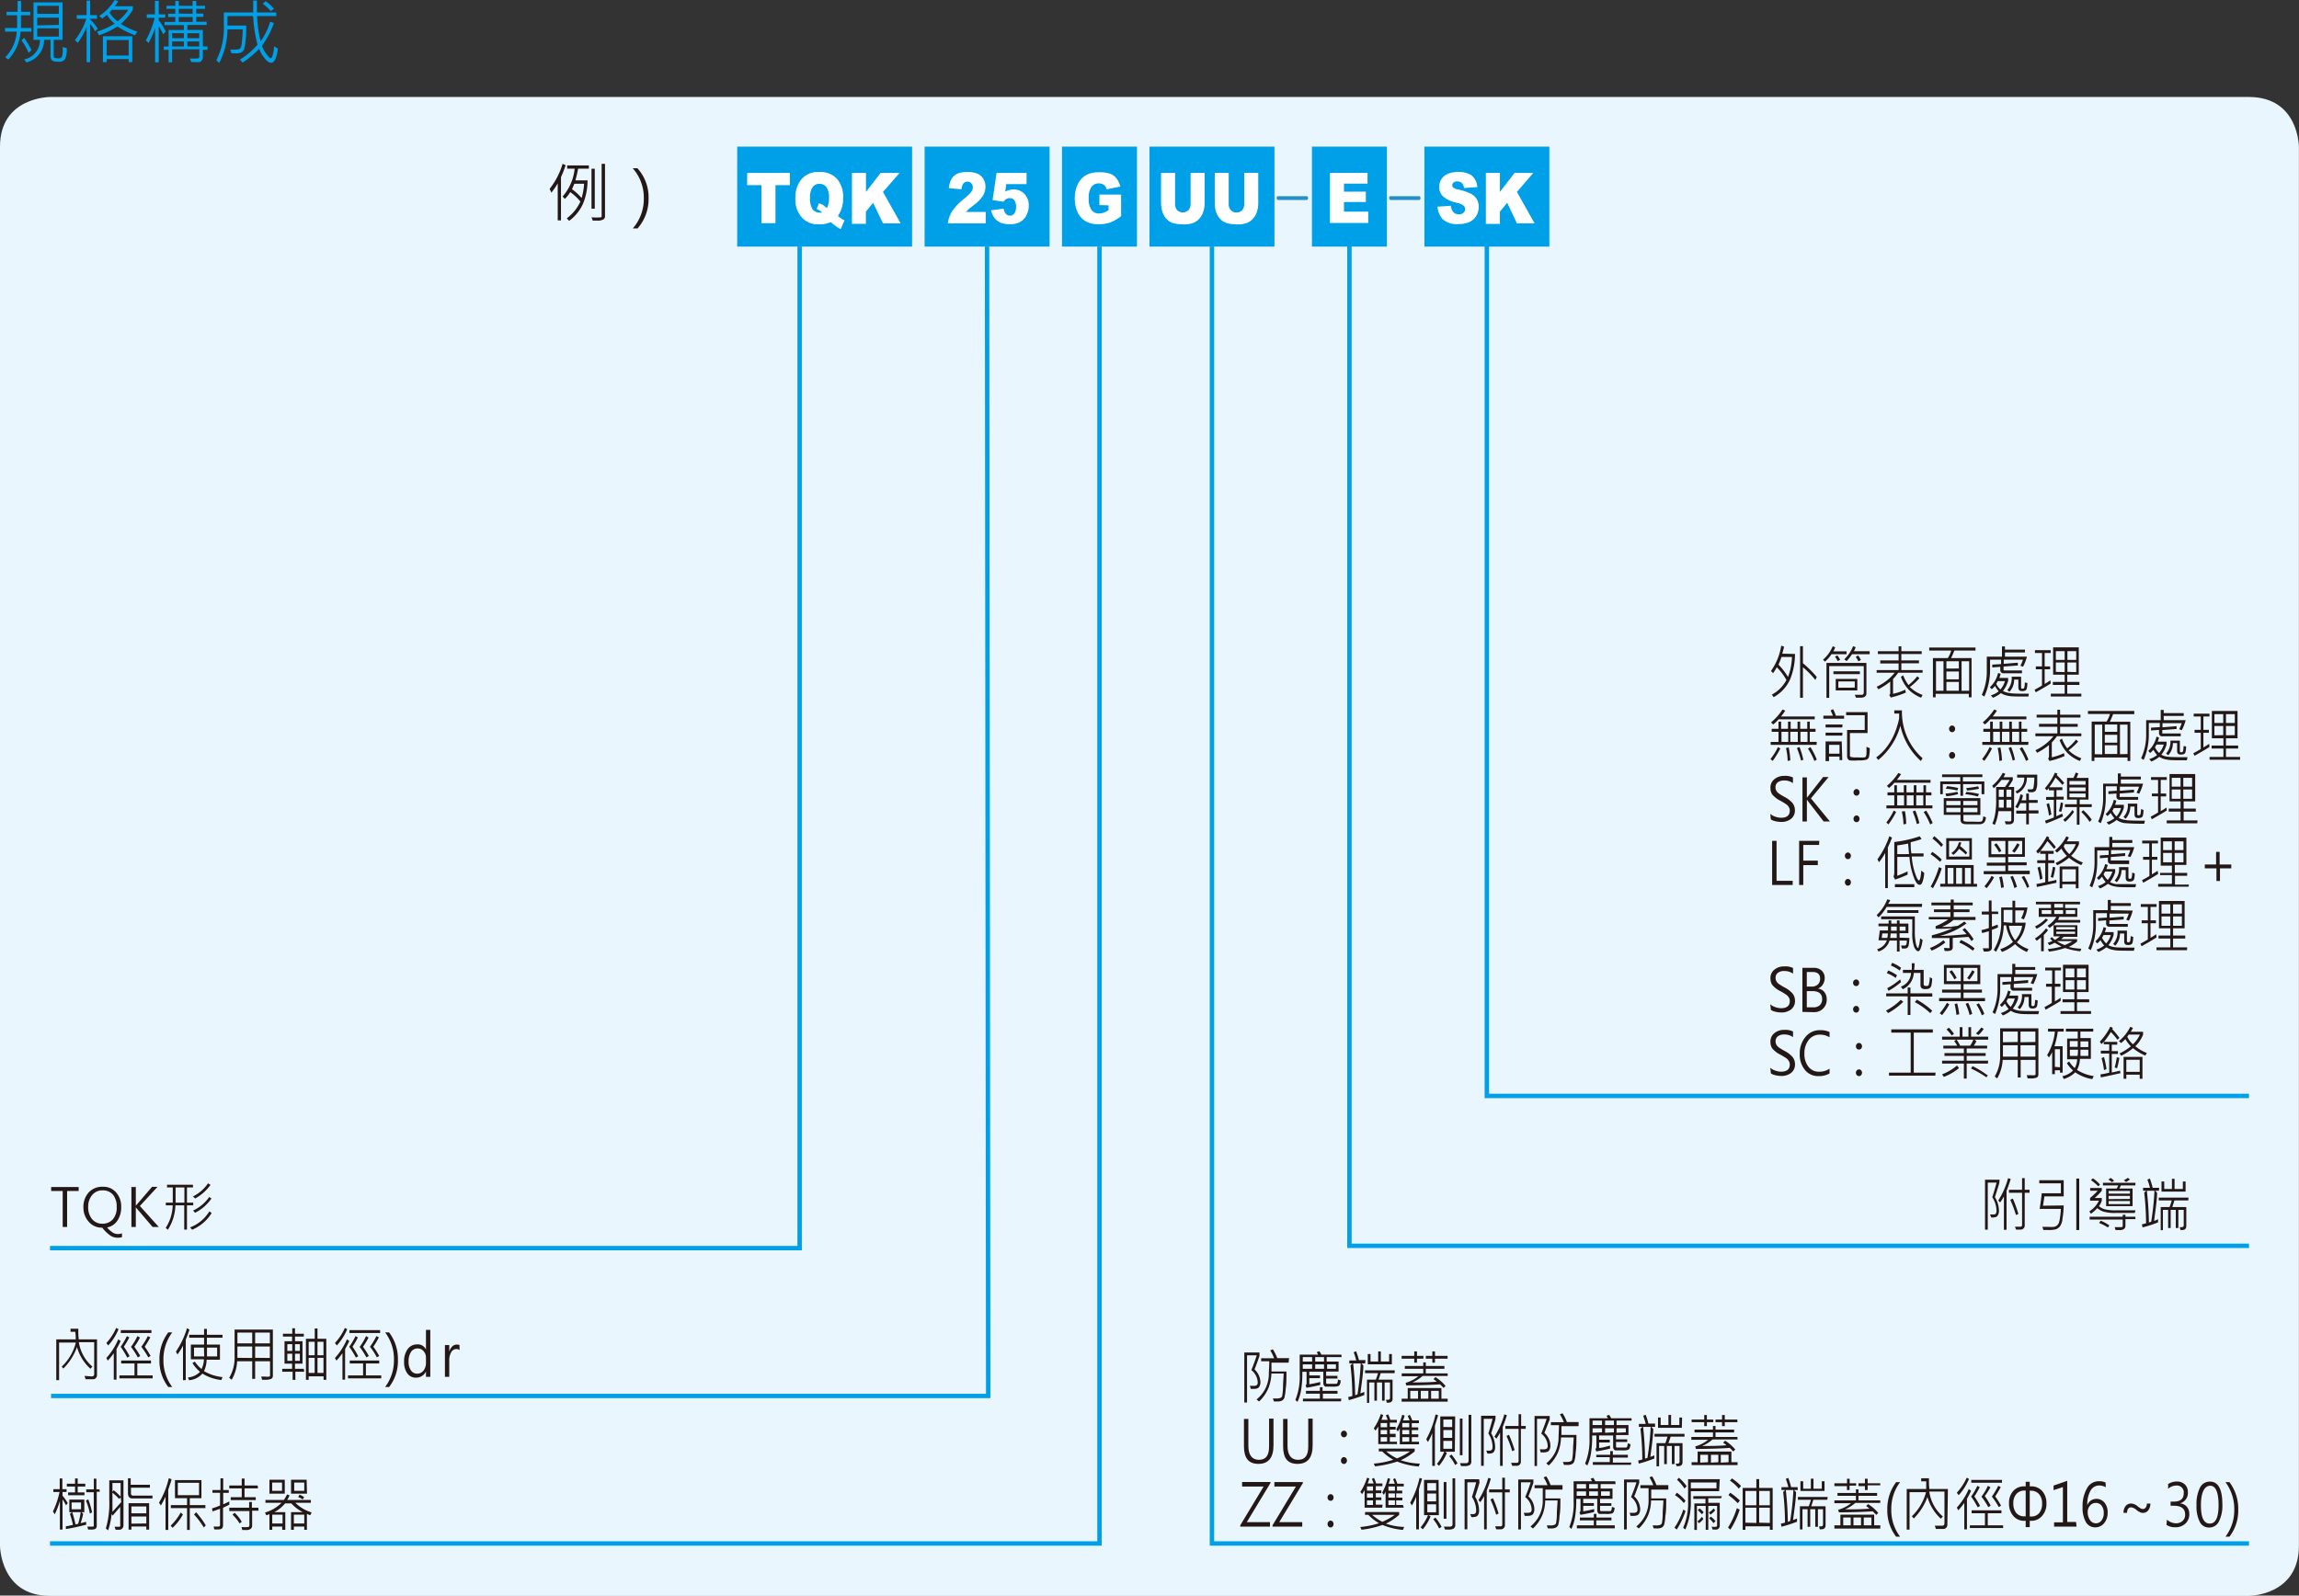
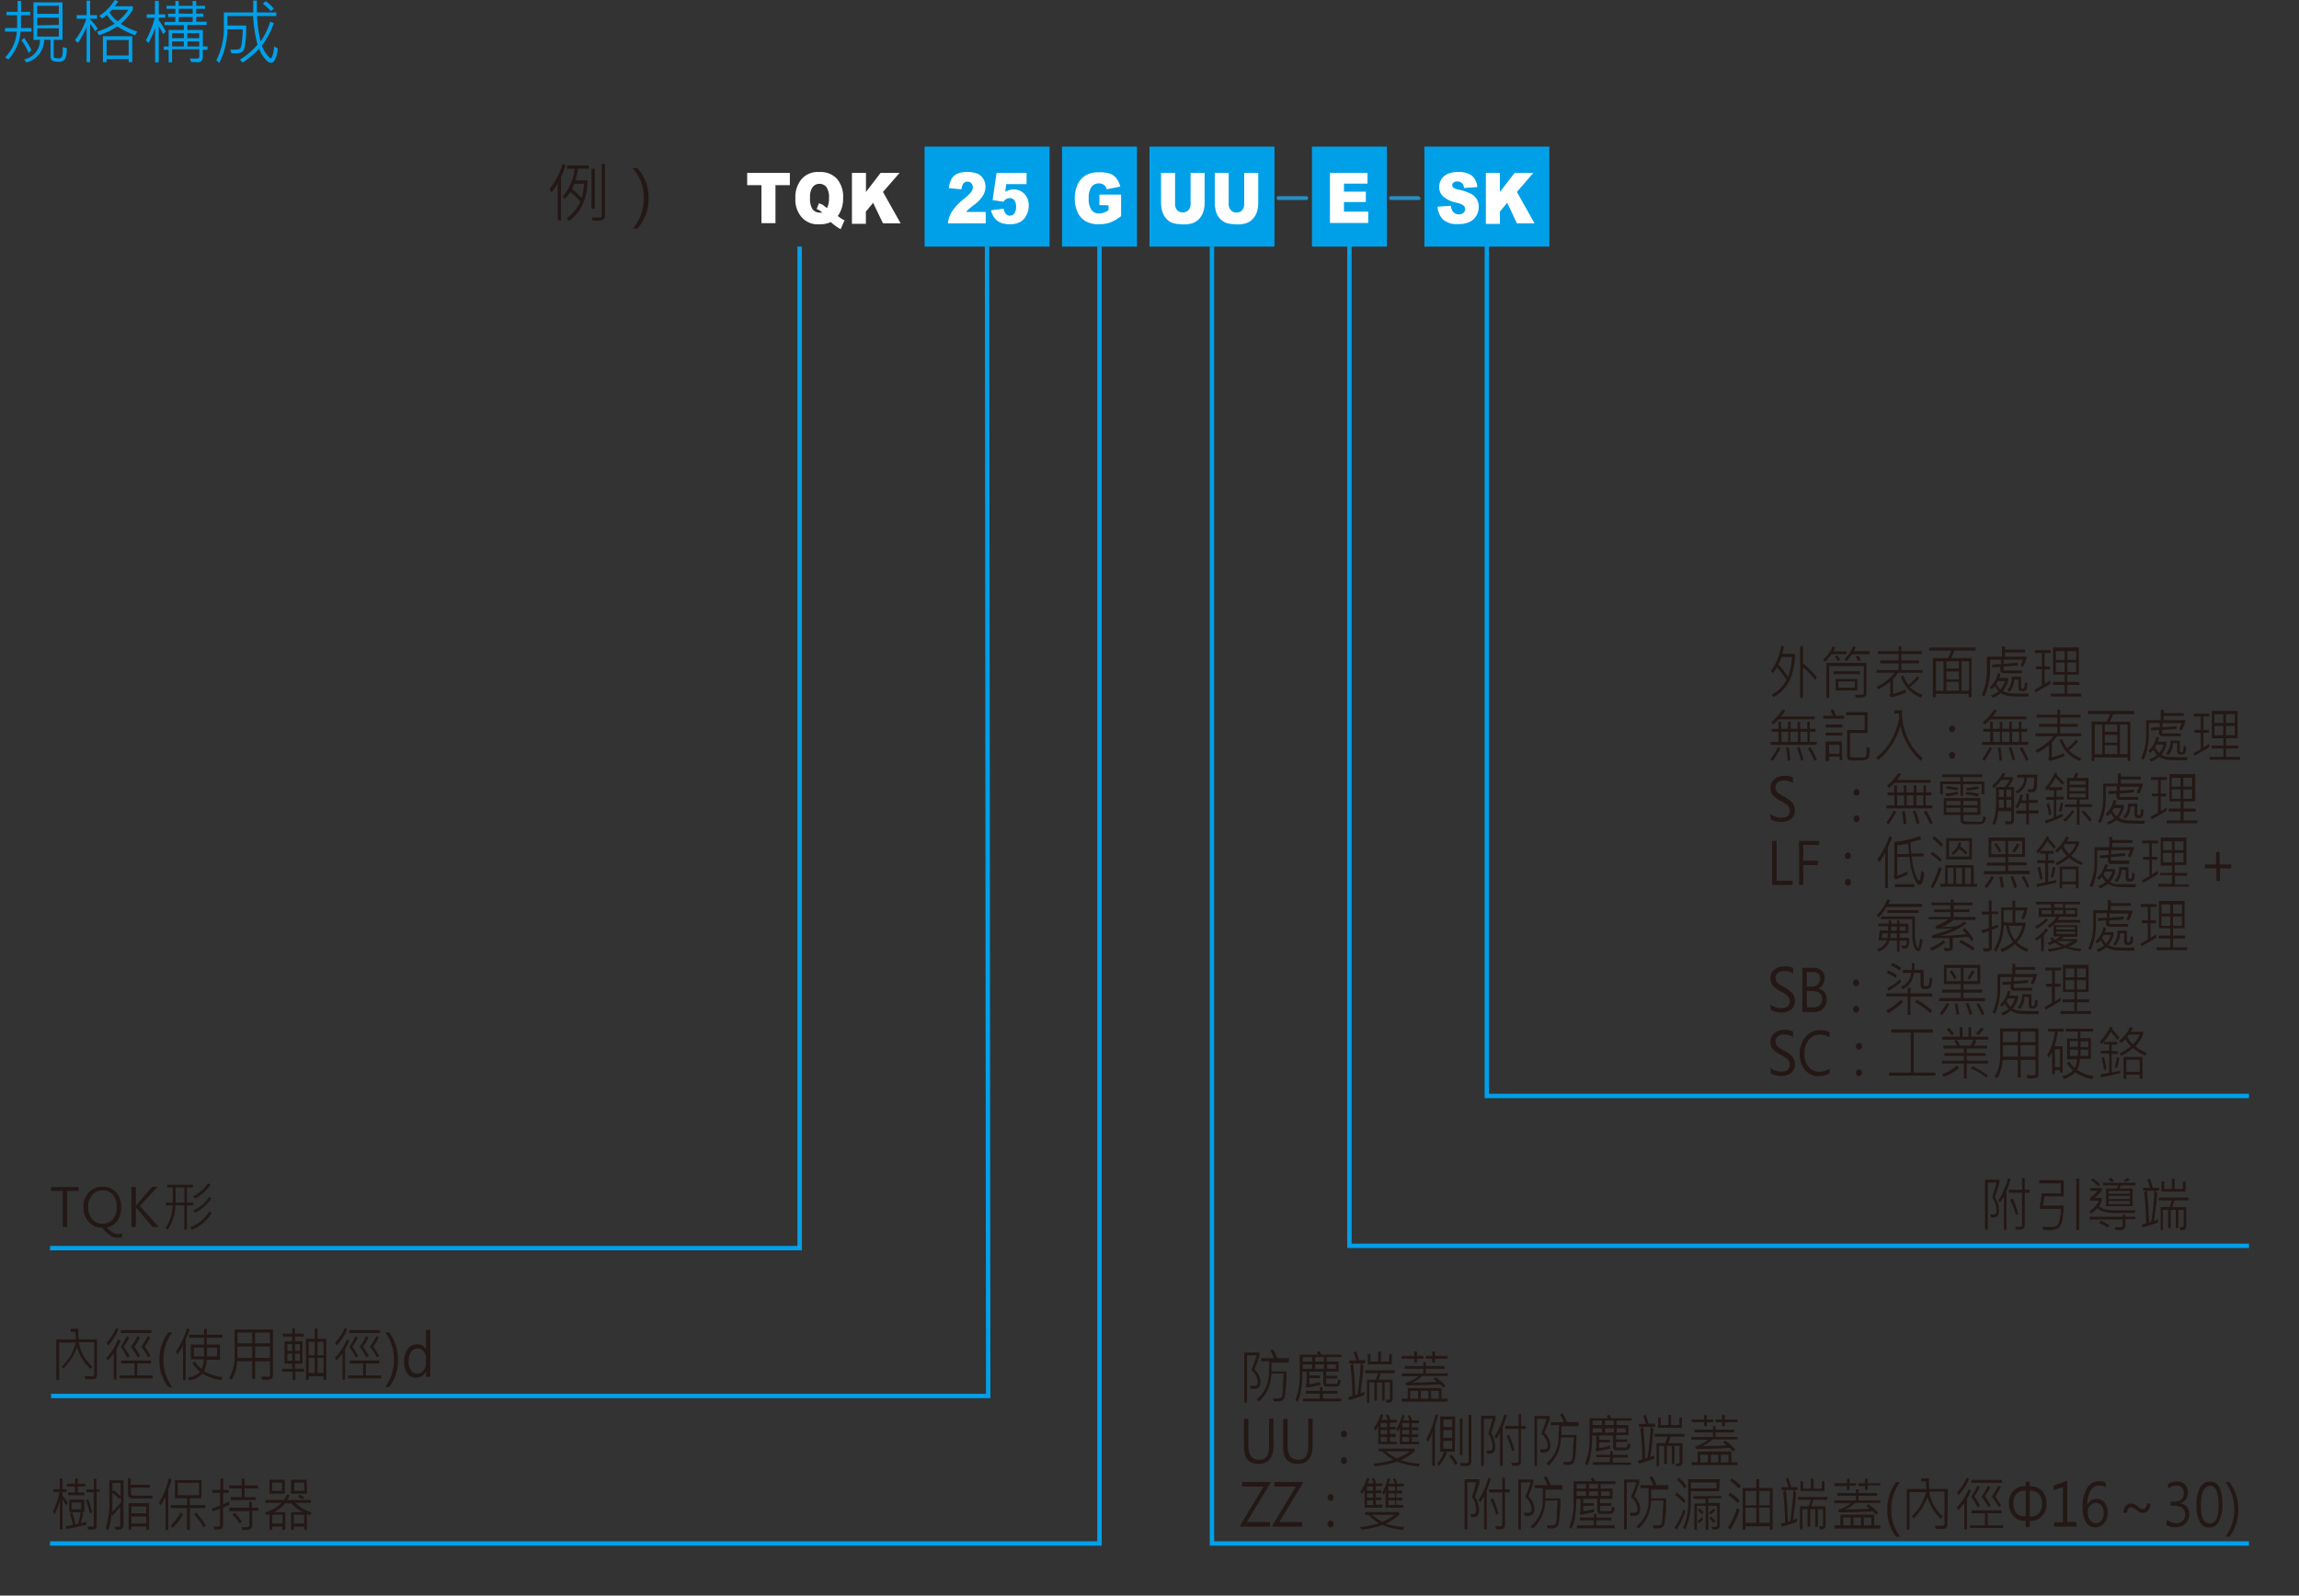
<svg xmlns="http://www.w3.org/2000/svg" viewBox="0 0 260.68 180.97">
  <rect x="0" y="0" width="260.68" height="180.97" fill="#333333" stroke="none" />
  <defs>
    <style>
      .cls-1 {
        fill: #00a0e9;
      }

      .cls-2 {
        fill: #eaf6fd;
        fill-rule: evenodd;
      }

      .cls-3 {
        fill: #231815;
      }

      .cls-4 {
        fill: #fff;
      }

      .cls-5 {
        fill: none;
        stroke: #00a0e9;
        stroke-width: 0.5px;
      }

      .cls-6 {
        fill: #258fc7;
      }
    </style>
  </defs>
  <title>資產 1</title>
  <g id="圖層_2" data-name="圖層 2">
    <g id="圖層_2-2" data-name="圖層 2">
      <g>
        <path class="cls-1" d="M3.56,3.59H2.33A5.09,5.09,0,0,1,.94,6.75L.59,6.5A4.55,4.55,0,0,0,1.9,3.59H.57V3.18H1.94c0-.54,0-1,0-1.45H.74V1.34H2V.11h.39V1.34H3.43v.39H2.38c0,.5,0,1,0,1.45H3.56Zm0,2.09L3.25,6a6.91,6.91,0,0,0-.82-1.43l.31-.27A10.37,10.37,0,0,1,3.57,5.68Zm4-.23a2.56,2.56,0,0,1-.2,1.29A.88.88,0,0,1,6.59,7c-.38,0-.62-.06-.72-.19a.59.59,0,0,1-.14-.36V4.52H5A2.63,2.63,0,0,1,3,7.08l-.26-.34A2.22,2.22,0,0,0,4.53,4.52H3.8V.27H7.09V4.52h-1V6.38a.25.25,0,0,0,.06.16s.18.07.39.07A.46.46,0,0,0,7,6.47a1.71,1.71,0,0,0,.11-.79c0-.11,0-.22,0-.34ZM6.67,1.57V.66H4.22v.91Zm0,1.26V2H4.22v.88Zm0,1.32V3.21H4.22v.94Z" />
        <path class="cls-1" d="M11.08,3.26l-.3.29a3.79,3.79,0,0,0-.56-.83V7.05h-.4v-4a8.51,8.51,0,0,1-1,1.81L8.5,4.55A7.94,7.94,0,0,0,9.79,2.13H8.7V1.72H9.82V.08h.4V1.72H11v.41h-.81v.05A4.86,4.86,0,0,1,11.08,3.26Zm4.49.33L15.31,4a9.81,9.81,0,0,1-2-1,9.16,9.16,0,0,1-2.08,1L11,3.59a8.29,8.29,0,0,0,2-.91,3.92,3.92,0,0,1-.87-1l-.53.42-.35-.29A5.52,5.52,0,0,0,13,0l.41.13A3.27,3.27,0,0,1,13,.71h2.06v.4a6.85,6.85,0,0,1-1.36,1.6A8.32,8.32,0,0,0,15.57,3.59ZM15,7.05h-.41V6.7H12.09v.35h-.42V4.11H15Zm-.41-.75V4.54H12.09V6.3Zm0-5.19H12.69l-.28.3a3.38,3.38,0,0,0,.93,1A5,5,0,0,0,14.55,1.11Z" />
        <path class="cls-1" d="M18.8,3.57l-.3.32A5,5,0,0,0,18,3V7.07h-.41V3.19a11.63,11.63,0,0,1-.75,1.69l-.3-.31a10.31,10.31,0,0,0,1-2.55h-.9V1.63h.93V.1H18V1.63h.74V2H18V2.3A8,8,0,0,1,18.8,3.57Zm4.72,2.08H23v.8a.68.68,0,0,1-.11.4.54.54,0,0,1-.24.19,1.68,1.68,0,0,1-.48,0l-.48,0-.17-.41a8.28,8.28,0,0,0,.84,0,.21.21,0,0,0,.24-.24v-.8H19.51V7.07h-.39V5.65h-.55V5.27h.55V3.4h1.73V2.85H18.66V2.49h1.22V1.93h-.82V1.56h.82V1h-1V.66h1V.11h.39V.66h1.57V.11h.41V.66h1V1h-1v.54h.81v.37h-.81v.56h1.18v.36H21.24V3.4H23V5.27h.54ZM20.85,4.33V3.77H19.51v.56Zm0,.94V4.7H19.51v.57Zm1-3.71V1H20.27v.54Zm0,.93V1.93H20.27v.56Zm.74,1.84V3.77H21.24v.56Zm0,.94V4.7H21.24v.57Z" />
        <path class="cls-1" d="M31.5,5.5a3.76,3.76,0,0,1-.26,1.15c-.13.31-.3.47-.49.47S30.31,7,30,6.6a3.38,3.38,0,0,1-.61-1.06A11.46,11.46,0,0,1,27.51,7.1l-.31-.33a9,9,0,0,0,2-1.7,16.22,16.22,0,0,1-.5-3.25H25.79V2.9h2.13c0,.66,0,1.25-.09,1.77a3.43,3.43,0,0,1-.19,1,.78.78,0,0,1-.29.28,1.65,1.65,0,0,1-.71.1h-.39l-.14-.43a5.28,5.28,0,0,0,.55,0,1.44,1.44,0,0,0,.45-.05.47.47,0,0,0,.17-.14,2.14,2.14,0,0,0,.15-.75,10.2,10.2,0,0,0,.09-1.35H25.79a8.64,8.64,0,0,1-.93,3.81l-.33-.3a8.07,8.07,0,0,0,.85-3.94V1.41h3.33c0-.59,0-1,0-1.35h.42c0,.41,0,.86,0,1.35h2.2v.41H29.15a14.29,14.29,0,0,0,.4,2.87,7.41,7.41,0,0,0,1.08-2.22l.43.14A10.08,10.08,0,0,1,29.7,5.19a3.24,3.24,0,0,0,.56,1c.22.28.37.42.44.42s.17-.15.25-.46a3.46,3.46,0,0,0,.12-.89ZM31.06,1l-.36.26a5,5,0,0,0-.91-.84l.33-.28A4.08,4.08,0,0,1,31.06,1Z" />
      </g>
-       <path class="cls-2" d="M255,11c5.67,0,5.67,5.67,5.67,5.67V175.3C260.68,181,255,181,255,181H5.67C0,181,0,175.3,0,175.3V16.63C0,11,5.67,11,5.67,11Z" />
      <g>
        <path class="cls-3" d="M11,155.92a.57.57,0,0,1-.11.36.44.44,0,0,1-.3.15l-.48,0h-.4l-.13-.37c.31,0,.61.05.88.05a.21.21,0,0,0,.15-.07.25.25,0,0,0,.07-.19v-3.62H8.94A4.55,4.55,0,0,0,10.48,155l-.23.24a5.24,5.24,0,0,1-1.52-2.46,6.54,6.54,0,0,1-1.55,2.44L7,155a5.62,5.62,0,0,0,1.6-2.73H6.7v4.26H6.38v-4.62H8.59c0-.2,0-.49-.06-.86H8v-.35h.88c0,.1,0,.21,0,.32a7.33,7.33,0,0,0,.05.89H11Z" />
        <path class="cls-3" d="M13.44,150.75a6,6,0,0,1-1.17,1.85l-.21-.28a6,6,0,0,0,1.11-1.7Zm.24,1.35c-.14.3-.3.61-.47.91v3.47H12.9v-3a7.31,7.31,0,0,1-.68.84l-.16-.3a7.42,7.42,0,0,0,1.35-2.12Zm3.63,4.23H13.54V156h1.71v-1.36H13.74v-.33h3.38v.33H15.57V156h1.74Zm-2.61-2.51-.27.16a9.61,9.61,0,0,0-.75-1.23,8.44,8.44,0,0,0,.71-1.21l.27.15a8.89,8.89,0,0,1-.62,1.05A9.3,9.3,0,0,1,14.7,153.82Zm2.47-2.63H13.7v-.33h3.47Zm-1.27,2.6-.27.17a8.31,8.31,0,0,0-.78-1.2,6.45,6.45,0,0,0,.73-1.22l.29.16a7.23,7.23,0,0,1-.64,1.05A11,11,0,0,1,15.9,153.79Zm1.18,0-.27.16a8,8,0,0,0-.79-1.2,7.23,7.23,0,0,0,.74-1.21l.28.14a11.37,11.37,0,0,1-.63,1.06A10.9,10.9,0,0,1,17.08,153.8Z" />
        <path class="cls-3" d="M19.08,157.31a4.82,4.82,0,0,1-1-3.07,5,5,0,0,1,1-3.12h.45a5.09,5.09,0,0,0-1,3.11,5,5,0,0,0,1,3.08Z" />
        <path class="cls-3" d="M21.48,150.8q-.06.22-.24.69l-.18.46v4.58h-.31v-3.91a6.27,6.27,0,0,1-.63,1l-.17-.32a10,10,0,0,0,1.26-2.66Zm3.75.92H23.46v.78h1.48v1.72H23.43a3.14,3.14,0,0,1-.3,1.29,5.24,5.24,0,0,0,2.1.68l-.13.33a5.11,5.11,0,0,1-2.15-.73,2.22,2.22,0,0,1-1.51.75l-.13-.31a2.16,2.16,0,0,0,1.37-.64,4,4,0,0,1-.86-1l.27-.16a3.79,3.79,0,0,0,.76.84,2.51,2.51,0,0,0,.27-1.1H21.64V152.5h1.5v-.78H21.45v-.33h1.69v-.67h.32v.67h1.77Zm-2.1,1.12H22v1h1.16C23.13,153.5,23.14,153.15,23.13,152.84Zm1.49,1v-1H23.47c0,.34,0,.69,0,1Z" />
        <path class="cls-3" d="M30.94,156a.4.4,0,0,1-.17.38,1.81,1.81,0,0,1-.78.11h-.27l-.1-.36.44,0a1.78,1.78,0,0,0,.49,0,.14.14,0,0,0,.07-.13v-1.61H28.93v2H28.6v-2H26.89a4.63,4.63,0,0,1-.62,2.1l-.28-.22a4.46,4.46,0,0,0,.61-2.4V150.8h4.34Zm-2.34-3.64v-1.22H26.92v1.22Zm0,1.66v-1.3H26.92V154Zm2-1.66v-1.22H28.93v1.22Zm0,1.66v-1.3H28.93V154Z" />
        <path class="cls-3" d="M34.49,155.58h-1v.92h-.31v-.92H32v-.33h1.12v-.59h-.86v-2.54h.86v-.53H32.08v-.32h1.06v-.62h.31v.62h1v.32h-1v.53h.85v2.54h-.85v.59h1Zm-1.35-2.36v-.77h-.56v.77Zm0,1.12v-.8h-.56v.8Zm.86-1.12v-.77h-.55v.77Zm0,1.12v-.8h-.55v.8Zm3,2.16h-.31v-.4H35v.4h-.31v-4.66h1v-1.17H36v1.17h1Zm-1.32-2.79v-1.53H35v1.53Zm0,2v-1.71H35v1.71Zm1-2v-1.53H36v1.53Zm0,2v-1.71H36v1.71Z" />
        <path class="cls-3" d="M39.37,150.75a6.16,6.16,0,0,1-1.18,1.85l-.21-.28a6.2,6.2,0,0,0,1.12-1.7Zm.24,1.35c-.15.3-.31.61-.48.91v3.47h-.3v-3a8.55,8.55,0,0,1-.68.84l-.17-.3a7.44,7.44,0,0,0,1.36-2.12Zm3.62,4.23H39.46V156h1.71v-1.36H39.66v-.33H43v.33H41.49V156h1.74Zm-2.61-2.51-.26.16a11,11,0,0,0-.76-1.23,7.58,7.58,0,0,0,.71-1.21l.27.15a8.7,8.7,0,0,1-.61,1.05A10.6,10.6,0,0,1,40.62,153.82Zm2.48-2.63H39.62v-.33H43.1Zm-1.28,2.6-.27.17a9.24,9.24,0,0,0-.77-1.2,5.83,5.83,0,0,0,.72-1.22l.29.16a8.06,8.06,0,0,1-.63,1.05A9.3,9.3,0,0,1,41.82,153.79Zm1.18,0-.27.16a7.22,7.22,0,0,0-.78-1.2,7.92,7.92,0,0,0,.73-1.21l.28.14a8.21,8.21,0,0,1-.63,1.06A9.22,9.22,0,0,1,43,153.8Z" />
        <path class="cls-3" d="M43.67,157.31a5,5,0,0,0,1-3.08,5,5,0,0,0-1-3.11h.45a5,5,0,0,1,1,3.12,4.78,4.78,0,0,1-1,3.07Z" />
        <path class="cls-3" d="M48.79,156.16H48.3v-.62h0a1.19,1.19,0,0,1-1.12.71,1.15,1.15,0,0,1-1-.49,2.14,2.14,0,0,1-.36-1.31,2.33,2.33,0,0,1,.4-1.43,1.3,1.3,0,0,1,1.08-.54,1,1,0,0,1,1,.59h0v-2.24h.49ZM48.3,154a1.08,1.08,0,0,0-.27-.75.83.83,0,0,0-.66-.31.88.88,0,0,0-.77.4,1.9,1.9,0,0,0-.27,1.08,1.66,1.66,0,0,0,.26,1,.83.83,0,0,0,.71.38.9.9,0,0,0,.72-.35,1.4,1.4,0,0,0,.28-.9Z" />
-         <path class="cls-3" d="M52.11,153.12a.57.57,0,0,0-.39-.11.66.66,0,0,0-.56.36,1.78,1.78,0,0,0-.22.95v1.84h-.49v-3.6h.49v.75h0a1.34,1.34,0,0,1,.34-.6.75.75,0,0,1,.51-.21.8.8,0,0,1,.31.05Z" />
      </g>
      <g>
        <path class="cls-3" d="M64.14,18.74c-.08.24-.19.53-.32.87l-.21.48V25h-.37v-4.2a8.39,8.39,0,0,1-.72,1.05l-.2-.43a8.31,8.31,0,0,0,1.47-2.84Zm2.63.39H65.55a12.18,12.18,0,0,1-.31,1.33h1.38a6.91,6.91,0,0,1-.49,2.59,4.86,4.86,0,0,1-1.6,2l-.26-.29a4.9,4.9,0,0,0,1.54-1.9,5.63,5.63,0,0,0-1.15-1.07,4.09,4.09,0,0,1-.61.77l-.26-.27a5.62,5.62,0,0,0,1.37-3.16h-.85v-.37h2.46Zm-.54,1.71H65.12c-.08.21-.17.41-.26.62a6.27,6.27,0,0,1,1.09,1A7.41,7.41,0,0,0,66.23,20.84Zm2.37,3.72a.39.39,0,0,1-.19.33,1.32,1.32,0,0,1-.72.13h-.48l-.14-.37a7.59,7.59,0,0,0,1.06,0c.06,0,.09-.07.09-.16V18.58h.38Zm-1.16-.89h-.37V19.14h.37Z" />
        <path class="cls-3" d="M72.29,25.91h-.54A5.07,5.07,0,0,0,73,22.48a5,5,0,0,0-1.26-3.4h.53a4.86,4.86,0,0,1,1.27,3.39A5,5,0,0,1,72.29,25.91Z" />
      </g>
-       <rect class="cls-1" x="83.59" y="16.63" width="19.83" height="11.34" />
      <g>
        <path class="cls-4" d="M84.72,19.61h4.84V21H87.93v4.31H86.34V21H84.72Z" />
        <path class="cls-4" d="M95,24.5l.39.29a3.7,3.7,0,0,0,.37.2l-.44,1a3.93,3.93,0,0,1-.66-.43,5.85,5.85,0,0,1-.46-.37,3,3,0,0,1-1.32.25A2.45,2.45,0,0,1,91,24.75a3,3,0,0,1-.81-2.26,3.15,3.15,0,0,1,.71-2.19,2.45,2.45,0,0,1,2-.79,2.53,2.53,0,0,1,2,.77,3.12,3.12,0,0,1,.7,2.19A3.37,3.37,0,0,1,95,24.5Zm-1.22-.91A2.56,2.56,0,0,0,94,22.46a2.07,2.07,0,0,0-.29-1.24,1,1,0,0,0-.8-.37.94.94,0,0,0-.77.38,1.9,1.9,0,0,0-.29,1.18,2.27,2.27,0,0,0,.28,1.32,1,1,0,0,0,.8.38,1,1,0,0,0,.3,0,1.8,1.8,0,0,0-.63-.4l.25-.64a1.06,1.06,0,0,1,.33.11c.07,0,.23.15.46.32A1.09,1.09,0,0,0,93.79,23.59Z" />
        <path class="cls-4" d="M96.6,19.61h1.59v2.16l1.66-2.16H102l-1.88,2.16,2,3.56h-2L99,23l-.82,1v1.39H96.6Z" />
      </g>
      <rect class="cls-1" x="104.84" y="16.63" width="14.17" height="11.34" />
      <g>
        <path class="cls-4" d="M111.77,25.33h-4.29a3.24,3.24,0,0,1,.45-1.33,6.71,6.71,0,0,1,1.4-1.47,4.7,4.7,0,0,0,.81-.78,1,1,0,0,0,.17-.52.64.64,0,0,0-.17-.44.56.56,0,0,0-.44-.19.62.62,0,0,0-.45.19,1.34,1.34,0,0,0-.23.68l-1.43-.13a2.8,2.8,0,0,1,.3-1.05,1.56,1.56,0,0,1,.64-.58,2.66,2.66,0,0,1,1.13-.2,3,3,0,0,1,1.18.19,1.51,1.51,0,0,1,.66.59,1.7,1.7,0,0,1,.24.89,1.92,1.92,0,0,1-.28,1,3.8,3.8,0,0,1-1,1.05c-.29.22-.48.37-.58.46s-.21.2-.34.35h2.23Z" />
        <path class="cls-4" d="M113,19.61h3.4v1.27h-2.3l-.12.86a1.86,1.86,0,0,1,.47-.19,1.88,1.88,0,0,1,.46-.06,1.62,1.62,0,0,1,1.26.52,1.84,1.84,0,0,1,.48,1.31,2.36,2.36,0,0,1-.25,1.06,1.77,1.77,0,0,1-.7.78,2.25,2.25,0,0,1-1.17.27,2.79,2.79,0,0,1-.87-.11,1.59,1.59,0,0,1-.62-.32,1.69,1.69,0,0,1-.41-.48,2.47,2.47,0,0,1-.26-.67l1.44-.18a1,1,0,0,0,.25.59.59.59,0,0,0,.46.2.58.58,0,0,0,.49-.25,1.22,1.22,0,0,0,.2-.75,1.18,1.18,0,0,0-.2-.75.63.63,0,0,0-.52-.24.83.83,0,0,0-.4.11,1.42,1.42,0,0,0-.32.3l-1.22-.19Z" />
      </g>
      <rect class="cls-1" x="120.42" y="16.63" width="8.5" height="11.34" />
      <path class="cls-4" d="M124.66,23.26V22.07h2.46v2.44a4.85,4.85,0,0,1-1.25.73,3.81,3.81,0,0,1-1.29.19,2.82,2.82,0,0,1-1.5-.35,2.26,2.26,0,0,1-.89-1,3.74,3.74,0,0,1-.32-1.58,3.62,3.62,0,0,1,.35-1.63,2.35,2.35,0,0,1,1-1.05,3.09,3.09,0,0,1,1.41-.28,3.64,3.64,0,0,1,1.27.17,1.73,1.73,0,0,1,.71.54,2.65,2.65,0,0,1,.42.91l-1.54.31a.93.93,0,0,0-.32-.5,1,1,0,0,0-.58-.17,1,1,0,0,0-.83.4,2.1,2.1,0,0,0-.31,1.28,2.17,2.17,0,0,0,.31,1.33,1,1,0,0,0,.88.4,1.44,1.44,0,0,0,.51-.09,2.28,2.28,0,0,0,.55-.29v-.54Z" />
      <rect class="cls-1" x="130.34" y="16.63" width="14.17" height="11.34" />
      <g>
        <path class="cls-4" d="M135,19.61h1.59V23a3,3,0,0,1-.15,1,2.12,2.12,0,0,1-.44.79,1.82,1.82,0,0,1-.64.47,2.87,2.87,0,0,1-1.11.19,6.09,6.09,0,0,1-.82-.06,2,2,0,0,1-.75-.23,1.77,1.77,0,0,1-.54-.49,1.89,1.89,0,0,1-.34-.66,3.77,3.77,0,0,1-.15-1V19.61h1.59V23.1a1.08,1.08,0,0,0,.23.73.92.92,0,0,0,1.29,0,1.06,1.06,0,0,0,.24-.74Z" />
        <path class="cls-4" d="M141.08,19.61h1.59V23a3.32,3.32,0,0,1-.14,1,2,2,0,0,1-.45.79,1.79,1.79,0,0,1-.63.47,2.88,2.88,0,0,1-1.12.19,6.21,6.21,0,0,1-.82-.06,2,2,0,0,1-.74-.23,1.93,1.93,0,0,1-.55-.49,2.08,2.08,0,0,1-.34-.66,3.71,3.71,0,0,1-.14-1V19.61h1.58V23.1a1,1,0,0,0,.24.73.8.8,0,0,0,.65.27.84.84,0,0,0,.64-.26,1.06,1.06,0,0,0,.23-.74Z" />
      </g>
      <polyline class="cls-5" points="90.67 27.96 90.67 141.56 5.67 141.56" />
      <polyline class="cls-5" points="111.92 27.96 112.05 158.33 5.79 158.33" />
      <polyline class="cls-5" points="124.67 27.96 124.67 175.06 5.67 175.06" />
      <polyline class="cls-5" points="137.42 27.96 137.42 175.06 255.01 175.06" />
      <g>
        <path class="cls-3" d="M8.92,135.08H7.61v4.08h-.5v-4.08H5.8v-.45H8.92Z" />
        <path class="cls-3" d="M13.83,140.32a1.65,1.65,0,0,1-.48.06,1.59,1.59,0,0,1-.76-.19,4.33,4.33,0,0,1-1-.95,1.93,1.93,0,0,1-1.52-.66A2.38,2.38,0,0,1,9.46,137a2.46,2.46,0,0,1,.59-1.75,2.08,2.08,0,0,1,1.62-.65,1.89,1.89,0,0,1,1.49.64,2.36,2.36,0,0,1,.58,1.64,2.67,2.67,0,0,1-.42,1.55,1.82,1.82,0,0,1-1.18.79,3.13,3.13,0,0,0,.67.59,1.09,1.09,0,0,0,.56.15,1.26,1.26,0,0,0,.46-.08ZM10,136.9a2.07,2.07,0,0,0,.44,1.37,1.47,1.47,0,0,0,1.15.52,1.55,1.55,0,0,0,1.21-.5,2,2,0,0,0,.43-1.38,2.12,2.12,0,0,0-.42-1.41,1.48,1.48,0,0,0-1.17-.49,1.47,1.47,0,0,0-1.18.52A2,2,0,0,0,10,136.9Z" />
        <path class="cls-3" d="M18,139.16h-.7l-1.78-2.08-.12-.15h0v2.23h-.5v-4.53h.5v2.13h0a.71.71,0,0,1,.12-.15l1.72-2h.62l-2,2.17Z" />
        <path class="cls-3" d="M21.91,136.71H21.2v2.75h-.31v-2.75h-1a5.41,5.41,0,0,1-.86,2.77l-.24-.22a4.84,4.84,0,0,0,.79-2.55h-.78v-.31h.79v-1.72h-.65v-.31h2.94v.31H21.2v1.72h.71Zm-1-.31v-1.72h-1v1.72ZM24,137.58a4.74,4.74,0,0,1-2.21,1.89l-.24-.26a4.36,4.36,0,0,0,2.19-1.82Zm-.13-3.19a5.26,5.26,0,0,1-1.74,1.54l-.25-.23a4.51,4.51,0,0,0,1.71-1.49Zm.11,1.54a4.93,4.93,0,0,1-1.86,1.62l-.23-.25a4.48,4.48,0,0,0,1.83-1.54Z" />
      </g>
      <rect class="cls-1" x="148.76" y="16.63" width="8.5" height="11.34" />
      <path class="cls-4" d="M150.8,19.61h4.26v1.22h-2.67v.91h2.48v1.17h-2.48V24h2.75v1.29H150.8Z" />
      <path class="cls-6" d="M148.32,22.46c0,.15-.06.22-.17.22h-3.21c-.11,0-.17-.07-.17-.22s0-.21.17-.21h3.21C148.26,22.25,148.32,22.32,148.32,22.46Z" />
      <g>
        <path class="cls-3" d="M7.68,170.48l-.19.26a5.06,5.06,0,0,0-.4-.68v3.42h-.3v-3.25a9.27,9.27,0,0,1-.58,1.52L6,171.43a9.36,9.36,0,0,0,.75-2.21h-.7v-.32h.72v-1.22h.3v1.22h.48v.32H7.09v.42A5.34,5.34,0,0,1,7.68,170.48Zm2.1,2.45c-1.09.27-1.86.43-2.31.49l0-.32c.2,0,.46-.08.8-.15a10.63,10.63,0,0,0-.34-1.25l.23-.19h-.3v-1.43h1.7v1.43H9.24l.19.18a7.06,7.06,0,0,1-.29,1.06,6,6,0,0,0,.62-.15Zm-.11-4.33H8.81v.67h.77v.32H7.72v-.32h.79v-.67H7.58v-.32h.93v-.6h.3v.6h.86Zm-.48,2.58v-.77H8.12v.77Zm0,.33h-1a13.6,13.6,0,0,1,.37,1.38l.3-.06A8.33,8.33,0,0,0,9.15,171.51Zm1.29,0-.29.16a7,7,0,0,0-.45-1.48l.27-.13A8.51,8.51,0,0,1,10.44,171.54Zm.84-2.32h-.35V173a.46.46,0,0,1-.13.39.94.94,0,0,1-.48.09H10l-.1-.33h.44c.13,0,.21,0,.24,0a.17.17,0,0,0,.05-.13v-3.77H9.78v-.33h.86v-1.21h.29v1.21h.35Z" />
        <path class="cls-3" d="M14,173a.49.49,0,0,1-.14.36.43.43,0,0,1-.32.14h-.43l-.12-.34.55,0a.12.12,0,0,0,.09-.06.21.21,0,0,0,0-.12V170.9c-.24.29-.52.6-.85,1l-.13-.18a7.59,7.59,0,0,1-.39,1.85l-.26-.21a10.09,10.09,0,0,0,.39-3.27v-2.19H14Zm-.32-3.18-.17.19a6.55,6.55,0,0,0-.76-.71V170c0,.47,0,1,0,1.47q.55-.6,1-1.11Zm0-.1V168.2h-.93v1l.14-.18A6.07,6.07,0,0,1,13.68,169.75Zm3.61.23H15c-.33,0-.49-.21-.49-.62v-1.67h.31v.74H17v.33H14.85v.66a.25.25,0,0,0,.06.17.26.26,0,0,0,.16.07h2.22Zm-.38,3.54h-.32v-.36H14.9v.36h-.32v-3h2.33Zm-.32-1.85v-.78H14.9v.78Zm0,1.15V172H14.9v.81Z" />
        <path class="cls-3" d="M19.44,167.77c0,.18-.11.42-.21.73l-.15.46v4.56h-.31v-3.77c-.2.42-.38.75-.53,1l-.21-.32a9.47,9.47,0,0,0,1.11-2.78Zm1.3,4a6,6,0,0,1-1.17,1.51l-.22-.24a6.36,6.36,0,0,0,1.14-1.49Zm2.55-.72H21.52v2.47h-.31v-2.47H19.37v-.34h1.84v-.79H19.84v-2.05h3v2.05H21.52v.79h1.77Zm-.72-1.47v-1.4H20.16v1.4Zm.76,3.42-.22.25A8.71,8.71,0,0,0,22,171.77l.24-.25A9.9,9.9,0,0,1,23.33,173Z" />
        <path class="cls-3" d="M26,170.66l-.71.35v2a.51.51,0,0,1-.1.32c-.07.09-.24.14-.53.14H24.3l-.08-.33h.53c.13,0,.2-.06.2-.19v-1.83c-.28.11-.56.21-.85.3l-.06-.34a7,7,0,0,0,.91-.33v-1.44h-.86V169H25v-1.33h.31V169h.63v.32h-.63v1.3l.69-.33Zm3.25-1.85H27.73v1H29v.33H26.16v-.33h1.25v-1H26v-.33h1.41v-.78h.32v.78h1.49Zm.07,2.53h-.73V173a.49.49,0,0,1-.16.4.87.87,0,0,1-.56.13h-.4l-.08-.34a3.29,3.29,0,0,0,.78,0,.22.22,0,0,0,.11-.21v-1.6H26V171h2.25v-.65h.31V171h.73Zm-1.89,1.24-.26.21a4.9,4.9,0,0,0-.81-1l.25-.21A4.6,4.6,0,0,1,27.4,172.58Z" />
        <path class="cls-3" d="M35.34,171.54l-.17.32-.37-.16v1.81h-.3v-.37H33.32v.37H33v-2h1.34a4.59,4.59,0,0,1-1.31-1h-.7a4.14,4.14,0,0,1-1.23,1h1.25v2H32v-.37H30.87v.37h-.32v-1.78a1.91,1.91,0,0,1-.36.13l-.14-.31a4.36,4.36,0,0,0,1.88-1.11H30.1v-.32h2.09a4.33,4.33,0,0,0,.36-.62l.28.1a2.15,2.15,0,0,1-.27.52h2.69v.32H33.48A4.5,4.5,0,0,0,35.34,171.54Zm-3.05-2.13H30.55v-1.58h1.74Zm-.31-.32v-.94H30.86v.94Zm.06,3.7v-1H30.87v1Zm2.77-3.38H33v-1.58h1.77Zm-.31,3.38v-1H33.32v1Zm0-3.7v-.94H33.36v.94Zm0,.71-.18.26a2,2,0,0,0-.51-.26l.16-.28A2.34,2.34,0,0,1,34.47,169.8Z" />
      </g>
      <polyline class="cls-5" points="168.59 27.73 168.59 124.3 255.01 124.3" />
      <rect class="cls-1" x="161.51" y="16.63" width="14.17" height="11.34" />
      <g>
        <path class="cls-4" d="M163,23.44l1.51-.1a1.33,1.33,0,0,0,.21.62.8.8,0,0,0,.7.35.7.7,0,0,0,.52-.18.53.53,0,0,0,.19-.41.55.55,0,0,0-.18-.4,1.86,1.86,0,0,0-.81-.33,3.38,3.38,0,0,1-1.5-.7,1.45,1.45,0,0,1-.45-1.1,1.69,1.69,0,0,1,.23-.84,1.62,1.62,0,0,1,.7-.61,2.89,2.89,0,0,1,1.26-.23,2.42,2.42,0,0,1,1.51.41,1.87,1.87,0,0,1,.62,1.3l-1.51.1a.89.89,0,0,0-.25-.57.77.77,0,0,0-.53-.17.56.56,0,0,0-.41.13.4.4,0,0,0-.14.32.3.3,0,0,0,.11.24,1.22,1.22,0,0,0,.54.22,6,6,0,0,1,1.49.5,1.63,1.63,0,0,1,.66.64,1.68,1.68,0,0,1,.2.84,2,2,0,0,1-.27,1,1.74,1.74,0,0,1-.77.7,2.8,2.8,0,0,1-1.24.24,2.37,2.37,0,0,1-1.82-.56A2.34,2.34,0,0,1,163,23.44Z" />
        <path class="cls-4" d="M168.48,19.61h1.59v2.16l1.67-2.16h2.12L172,21.77l2,3.56h-2L170.9,23l-.83,1v1.39h-1.59Z" />
      </g>
-       <path class="cls-6" d="M161.07,22.46c0,.15-.06.22-.17.22h-3.21c-.11,0-.17-.07-.17-.22s0-.21.17-.21h3.21C161,22.25,161.07,22.32,161.07,22.46Z" />
+       <path class="cls-6" d="M161.07,22.46c0,.15-.06.22-.17.22h-3.21c-.11,0-.17-.07-.17-.22s0-.21.17-.21h3.21Z" />
      <polyline class="cls-5" points="153.01 27.73 153.01 141.3 255.01 141.3" />
      <g>
        <path class="cls-3" d="M226.7,134.14c0,.07-.17.62-.5,1.64a3,3,0,0,1,.46,1.55,1,1,0,0,1-.1.46.47.47,0,0,1-.24.24,1.54,1.54,0,0,1-.53.06l-.15-.35H226c.16,0,.26,0,.31-.11a.63.63,0,0,0,.07-.35,2.92,2.92,0,0,0-.48-1.49c.17-.52.33-1.07.49-1.66h-1v5.34h-.31V133.8h1.65Zm1.29-.42c-.06.22-.16.5-.28.85l-.19.5v4.41h-.3V135.7a5.24,5.24,0,0,1-.43.68l-.21-.22a8.87,8.87,0,0,0,1.11-2.53Zm2.14,1.56h-.55v3.65a.47.47,0,0,1-.53.53h-.45l-.13-.33h.62c.13,0,.19-.07.19-.21v-3.64h-1.49v-.34h1.49v-1.32h.3v1.32h.55Zm-1.27,2.4-.27.13a13.32,13.32,0,0,0-.65-1.73l.29-.14A13.65,13.65,0,0,1,228.86,137.68Z" />
        <path class="cls-3" d="M234,136.72a9.51,9.51,0,0,1-.14,1.5,1.71,1.71,0,0,1-.32.92,1.64,1.64,0,0,1-.37.27,3.13,3.13,0,0,1-1,.09h-.47l-.12-.35.62,0a5,5,0,0,0,.68,0,.65.65,0,0,0,.33-.14.73.73,0,0,0,.22-.27,2.59,2.59,0,0,0,.15-.63,9.87,9.87,0,0,0,.1-1h-2.41q.15-.89.24-1.77h2.17v-1.13h-2.45v-.35h2.77v1.83h-2.19c-.05.38-.1.73-.16,1.06Zm1.76,2.79h-.33v-5.84h.33Z" />
        <path class="cls-3" d="M242.14,137.27l-.08.3h-2.12a4.51,4.51,0,0,1-1.46-.16,2,2,0,0,1-.67-.39,4.19,4.19,0,0,1-.72.64l-.19-.26a2.94,2.94,0,0,0,1.09-1.22h-1v-.31a7.67,7.67,0,0,0,.87-.82H237v-.31h1.32v.31a6.28,6.28,0,0,1-.81.82h.81v.31a2.14,2.14,0,0,1-.32.62,1.7,1.7,0,0,0,.61.34,5.09,5.09,0,0,0,1.45.13Zm0,1H241V139a.46.46,0,0,1-.15.38.83.83,0,0,1-.56.13h-.41l-.1-.33h.76a.14.14,0,0,0,.15-.16v-.7h-3.75V138h3.75v-.22H241V138h1.12Zm-4-3.94-.22.22a5.54,5.54,0,0,0-.83-.7l.22-.21A4.75,4.75,0,0,1,238.13,134.36Zm1.06,4.62-.19.27a5.07,5.07,0,0,0-1-.51l.19-.26A4.49,4.49,0,0,1,239.19,139Zm2.92-4.5h-1.64c-.07.16-.13.28-.17.35h1.5v2h-3v-2H240a1.3,1.3,0,0,0,.18-.35h-1.73v-.3h3.69Zm-2.39-.55-.26.18a1.86,1.86,0,0,0-.41-.29l.26-.19A1.73,1.73,0,0,1,239.72,133.93Zm1.78,1.48v-.31h-2.42v.31Zm0,.6v-.34h-2.42V136Zm0,.59v-.35h-2.42v.35Zm0-2.81a2.43,2.43,0,0,1-.44.3l-.25-.2a2.09,2.09,0,0,0,.44-.27Z" />
        <path class="cls-3" d="M244.79,135.05h-.42l.22.23c0,.69-.15,1.75-.34,3.18.1,0,.26-.09.45-.18v.36a13.57,13.57,0,0,1-1.76.57l-.07-.35a3.59,3.59,0,0,0,.47-.12,31.69,31.69,0,0,0-.21-3.48l.24-.21H243v-.33h.78a6.86,6.86,0,0,0-.29-.93l.28-.12a9.45,9.45,0,0,1,.32,1.05h.74Zm-.5,0h-.86c.14,1.28.22,2.48.23,3.6l.26-.08A30.31,30.31,0,0,0,244.29,135.05Zm3.84,1.1h-1.58q-.11.38-.24.75h1.59v2.15c0,.31-.16.46-.5.46h-.16l-.08-.33h.21c.16,0,.24-.07.24-.22v-1.74H247v2.06h-.29v-2.06h-.58v2.06h-.29v-2.06h-.59v2.3H245V136.9h1a6,6,0,0,0,.25-.75h-1.47v-.32h3.37Zm-.31-1h-2.73V134h.31v.85h.87V133.7h.3v1.15h.94V134h.31Z" />
      </g>
      <g>
        <path class="cls-3" d="M142.25,155.32a2.08,2.08,0,0,1,.67,1.45,1,1,0,0,1-.15.54c-.09.15-.31.22-.63.22h-.31l-.11-.35.4,0a.6.6,0,0,0,.4-.09.44.44,0,0,0,.09-.32,1.85,1.85,0,0,0-.72-1.37c.28-.7.48-1.26.61-1.68h-1.1v5.35h-.31V153.4h1.72v.38C142.6,154.41,142.41,154.92,142.25,155.32Zm3.86-.77h-1.94l0,1h1.7c0,.78,0,1.45-.09,2a5.16,5.16,0,0,1-.15,1,.69.69,0,0,1-.26.3,1.12,1.12,0,0,1-.56.1h-.36l-.12-.34h.36a1.16,1.16,0,0,0,.52-.07.32.32,0,0,0,.17-.19,6.71,6.71,0,0,0,.1-1c0-.55.06-1.08.07-1.57h-1.39a4.86,4.86,0,0,1-.32,1.62,4.5,4.5,0,0,1-1.08,1.56l-.28-.24a3.74,3.74,0,0,0,1-1.23,3.79,3.79,0,0,0,.39-1.52c0-.55.06-1.08.05-1.58h-.92v-.34h1.47a5.17,5.17,0,0,0-.44-.89l.3-.12a5.56,5.56,0,0,1,.5,1h1.34Z" />
        <path class="cls-3" d="M152.13,153.92h-1.7v.51h1.35v1.13h-1.41v.49h1.28v.3h-1.28v.42c0,.12,0,.18.14.18h1c.12,0,.19-.16.2-.48l.31.1a1.23,1.23,0,0,1-.07.39.41.41,0,0,1-.21.25,2.12,2.12,0,0,1-.67.06c-.42,0-.68,0-.76,0a.24.24,0,0,1-.19-.15.4.4,0,0,1-.07-.21v-1.33h-1.59V156h1.21v.31h-1.21V157a12.13,12.13,0,0,0,1.24-.26v.34c-.57.14-1.09.24-1.56.32l-.1-.28a.28.28,0,0,0,.11-.23v-1.3h-.48a11.69,11.69,0,0,1-.15,2.13,5.09,5.09,0,0,1-.4,1.28l-.24-.22a7,7,0,0,0,.49-2.89v-2.25h2.09a2.45,2.45,0,0,0-.16-.28l.3-.11a2.67,2.67,0,0,1,.23.39h2.26Zm-3.35.51v-.51h-1.06v.51Zm0,.82v-.5h-1.06v.5Zm3.27,3.69h-4.31v-.31h1.92v-.56h-1.58v-.32h1.58v-.42h.3v.42h1.7v.32H150v.56h2.09Zm-1.92-4.51v-.51h-1v.51Zm0,.82v-.5h-1v.5Zm1.35,0v-.5h-1v.5Z" />
        <path class="cls-3" d="M154.79,154.64h-.42l.22.23c0,.68-.15,1.74-.34,3.17l.45-.17v.35a15,15,0,0,1-1.76.58l-.07-.35a3.59,3.59,0,0,0,.47-.12,31.4,31.4,0,0,0-.21-3.48l.24-.21H153v-.34h.78a7.32,7.32,0,0,0-.29-.93l.28-.11a8.64,8.64,0,0,1,.32,1h.74Zm-.5,0h-.86a35.89,35.89,0,0,1,.23,3.6l.26-.09A30,30,0,0,0,154.29,154.64Zm3.84,1.1h-1.58c-.07.24-.15.49-.24.74h1.59v2.16c0,.3-.16.45-.5.45h-.16l-.08-.33h.21q.24,0,.24-.21V156.8H157v2.06h-.29V156.8h-.58v2.06h-.29V156.8h-.59v2.31H155v-2.63h1a6.44,6.44,0,0,0,.25-.74h-1.47v-.32h3.37Zm-.31-1h-2.73v-1.17h.31v.85h.87v-1.14h.3v1.14h.94v-.85h.31Z" />
        <path class="cls-3" d="M161.4,154.1h-.73v.45h-.31v-.45h-1.43v-.32h1.43v-.51h.31v.51h.73Zm2.75,4.87h-5.22v-.33h.69v-1.21h3.82v1.21h.71Zm0-2.91h-2.84a4.4,4.4,0,0,1-1.16.73c.93,0,1.85,0,2.76-.08a2.8,2.8,0,0,0-.37-.29l.22-.23a4.9,4.9,0,0,1,1.15,1l-.22.23a5.23,5.23,0,0,0-.41-.41c-1,.07-2.29.11-3.83.12l-.07-.29a4.05,4.05,0,0,0,1.45-.75h-1.89v-.32h2.44v-.52h-2.09v-.32h2.09v-.41h.29v.41h2.11v.32h-2.11v.52h2.48Zm-3.36,2.58v-.89h-.88v.89Zm1.17,0v-.89h-.86v.89Zm2.18-4.54h-1.43v.45h-.3v-.45h-.74v-.32h.74v-.51h.3v.51h1.43Zm-1,4.54v-.89h-.87v.89Z" />
        <path class="cls-3" d="M144.4,163.92c0,1.41-.57,2.11-1.71,2.11s-1.64-.68-1.64-2v-3.1h.5V164c0,1,.4,1.57,1.2,1.57s1.15-.51,1.15-1.52V160.9h.5Z" />
        <path class="cls-3" d="M148.84,163.92c0,1.41-.57,2.11-1.72,2.11s-1.63-.68-1.63-2v-3.1h.5V164c0,1,.4,1.57,1.2,1.57s1.15-.51,1.15-1.52V160.9h.5Z" />
        <path class="cls-3" d="M152.39,162.27a.28.28,0,0,1,.24.11.35.35,0,0,1,.1.26.36.36,0,0,1-.1.27.32.32,0,0,1-.48,0,.36.36,0,0,1-.1-.27.35.35,0,0,1,.1-.26A.28.28,0,0,1,152.39,162.27Zm0,3a.3.3,0,0,1,.24.11.4.4,0,0,1,.1.28.35.35,0,0,1-.1.26.29.29,0,0,1-.24.12.34.34,0,0,1-.25-.11.44.44,0,0,1-.09-.27.39.39,0,0,1,.1-.28A.3.3,0,0,1,152.39,165.26Z" />
        <path class="cls-3" d="M158.4,163.79h-2.12v-2a5.31,5.31,0,0,1-.31.46l-.2-.25a6.19,6.19,0,0,0,.79-1.61l.28.09c-.05.16-.12.35-.2.56h.71a3.89,3.89,0,0,0-.21-.51l.25-.12a3,3,0,0,1,.25.63h.75v.31h-.8v.48h.66v.31h-.66v.48h.66V163h-.66v.52h.81ZM161,166l-.14.33a8.56,8.56,0,0,1-2.43-.56,12.91,12.91,0,0,1-2.51.54l-.15-.31a9.7,9.7,0,0,0,2.22-.44,5.45,5.45,0,0,1-1.26-.94h-.39v-.32h4.07v.32a7.29,7.29,0,0,1-1.58,1A7.46,7.46,0,0,0,161,166Zm-3.72-4.12v-.48h-.73v.48Zm0,.79v-.48h-.73v.48Zm0,.83V163h-.73v.52Zm2.62,1.12h-2.72a5.86,5.86,0,0,0,1.22.79A7.7,7.7,0,0,0,159.91,164.6Zm1-.81h-2.18V162a3.13,3.13,0,0,1-.22.36l-.18-.26a5.89,5.89,0,0,0,.67-1.63l.27.07c0,.14-.09.32-.17.56h.74c-.06-.16-.13-.33-.21-.5l.23-.13a4.22,4.22,0,0,1,.28.63h.76v.31h-.81v.48h.73v.31h-.73v.48h.74V163h-.74v.52h.82Zm-1.11-1.93v-.48H159v.48Zm0,.79v-.48H159v.48Zm0,.83V163H159v.52Z" />
        <path class="cls-3" d="M163.05,160.49c0,.15-.1.4-.2.73s-.15.51-.15.52v4.52h-.3v-3.71a6.4,6.4,0,0,1-.49,1l-.19-.31a10.36,10.36,0,0,0,1.05-2.81Zm1.91,4.16h-1.11l.21.14a5.72,5.72,0,0,1-.89,1.46l-.24-.22a5.19,5.19,0,0,0,.83-1.38h-.45v-4H165Zm-.3-2.79V161h-1v.85Zm0,1.22v-.89h-1v.89Zm0,1.24v-.9h-1v.9Zm.62,1.65-.29.19a4.07,4.07,0,0,0-.66-1l.25-.19A6.31,6.31,0,0,1,165.28,166Zm1.55-.26a.5.5,0,0,1-.17.45,1.14,1.14,0,0,1-.61.12l-.38,0-.13-.33h.63c.14,0,.23,0,.28-.08a.29.29,0,0,0,.07-.19v-5.21h.31Zm-1-.66h-.3v-4.16h.3Z" />
        <path class="cls-3" d="M169.57,160.93c0,.07-.16.61-.49,1.63a3.06,3.06,0,0,1,.45,1.55,1,1,0,0,1-.09.47.48.48,0,0,1-.24.23,1.62,1.62,0,0,1-.53.06l-.15-.34h.33a.36.36,0,0,0,.32-.12.69.69,0,0,0,.07-.34,2.86,2.86,0,0,0-.48-1.49c.17-.52.33-1.08.48-1.66h-1v5.33h-.3v-5.68h1.64Zm1.29-.43c-.06.22-.15.51-.28.85l-.19.5v4.41h-.3v-3.78a5,5,0,0,1-.42.69l-.22-.23a8.93,8.93,0,0,0,1.12-2.52Zm2.14,1.56h-.55v3.66a.47.47,0,0,1-.53.53h-.45l-.13-.34H172c.12,0,.19-.07.19-.21v-3.64h-1.5v-.33h1.5V160.4h.29v1.33H173Zm-1.26,2.4-.27.14a12.3,12.3,0,0,0-.65-1.73l.28-.14A14.52,14.52,0,0,1,171.74,164.46Z" />
        <path class="cls-3" d="M175.12,162.52a2,2,0,0,1,.68,1.45,1,1,0,0,1-.15.54c-.1.15-.31.22-.63.22h-.32l-.1-.35.4,0a.63.63,0,0,0,.4-.09.42.42,0,0,0,.09-.32,1.83,1.83,0,0,0-.73-1.37c.28-.7.49-1.26.61-1.68h-1.09v5.35H174V160.6h1.72V161C175.47,161.61,175.28,162.12,175.12,162.52Zm3.87-.77h-1.94l0,1h1.7c0,.78,0,1.45-.09,2a4,4,0,0,1-.15,1,.61.61,0,0,1-.25.3,1.13,1.13,0,0,1-.57.1h-.35l-.13-.34h.36a1.21,1.21,0,0,0,.53-.07.31.31,0,0,0,.16-.19,6.71,6.71,0,0,0,.1-.95c0-.55.06-1.08.08-1.57H177a4.86,4.86,0,0,1-.31,1.62,4.5,4.5,0,0,1-1.08,1.56l-.28-.24a3.88,3.88,0,0,0,1-1.23,4.16,4.16,0,0,0,.39-1.52c0-.55.05-1.08.05-1.58h-.92v-.34h1.47a4.64,4.64,0,0,0-.45-.89l.3-.12a4.51,4.51,0,0,1,.5,1H179Z" />
        <path class="cls-3" d="M185,161.12h-1.7v.51h1.35v1.13h-1.41v.49h1.27v.3h-1.27V164c0,.12,0,.18.13.18h1c.12,0,.18-.16.19-.48l.32.1a1.35,1.35,0,0,1-.08.4.41.41,0,0,1-.2.24,2.17,2.17,0,0,1-.67.06c-.43,0-.68,0-.76,0a.23.23,0,0,1-.19-.15.4.4,0,0,1-.07-.21v-1.33h-1.59v.48h1.21v.31h-1.21v.62c.35,0,.76-.14,1.24-.26v.34c-.58.14-1.09.24-1.56.32l-.1-.28a.28.28,0,0,0,.11-.23v-1.3h-.48a11.69,11.69,0,0,1-.15,2.13,5.09,5.09,0,0,1-.4,1.28l-.25-.22a7,7,0,0,0,.5-2.89v-2.25h2.09a2.17,2.17,0,0,0-.17-.28l.31-.11a4.05,4.05,0,0,1,.23.39H185Zm-3.35.51v-.51h-1.07v.51Zm0,.82V162h-1.07v.5Zm3.27,3.69h-4.31v-.31h1.92v-.56H181V165h1.58v-.42h.3V165h1.7v.32h-1.7v.56h2.09ZM183,161.63v-.51h-1v.51Zm0,.82V162h-1v.5Zm1.35,0V162h-1.05v.5Z" />
        <path class="cls-3" d="M187.67,161.84h-.43l.22.23c0,.68-.14,1.74-.33,3.17l.45-.17v.35a13.3,13.3,0,0,1-1.76.58l-.07-.35a3.59,3.59,0,0,0,.47-.12,31.4,31.4,0,0,0-.21-3.48l.23-.21h-.41v-.34h.78c-.07-.27-.17-.58-.29-.93l.28-.11a7.2,7.2,0,0,1,.31,1h.75Zm-.5,0h-.86a35.76,35.76,0,0,1,.22,3.6l.27-.09A32.34,32.34,0,0,0,187.17,161.84Zm3.84,1.1h-1.58c-.07.24-.16.49-.25.74h1.6v2.16q0,.45-.51.45h-.15L190,166h.21c.15,0,.23-.07.23-.21V164h-.57v2.06h-.3V164H189v2.06h-.3V164h-.58v2.31h-.29v-2.63h1a6.39,6.39,0,0,0,.24-.74h-1.47v-.32H191Zm-.31-1H188v-1.17h.3v.85h.88v-1.14h.3v1.14h.94v-.85h.31Z" />
        <path class="cls-3" d="M194.27,161.3h-.73v.45h-.3v-.45h-1.43V161h1.43v-.51h.3V161h.73Zm2.75,4.87h-5.21v-.33h.68v-1.21h3.83v1.21h.7Zm0-2.91h-2.84A4.2,4.2,0,0,1,193,164c.93,0,1.85,0,2.76-.08a2.22,2.22,0,0,0-.38-.29l.23-.23a4.9,4.9,0,0,1,1.15,1l-.23.23a4.89,4.89,0,0,0-.4-.41c-1,.07-2.3.11-3.83.12l-.08-.29a4.1,4.1,0,0,0,1.46-.75h-1.9v-.32h2.45v-.52h-2.09v-.32h2.09v-.41h.29v.41h2.11v.32h-2.11v.52H197Zm-3.35,2.58V165h-.88v.89Zm1.17,0V165H194v.89ZM197,161.3h-1.43v.45h-.31v-.45h-.74V161h.74v-.51h.31V161H197Zm-1,4.54V165h-.88v.89Z" />
        <path class="cls-3" d="M144.05,168.21l-2.68,4.43H144v.51h-3.37V173l2.65-4.4h-2.44v-.51h3.23Z" />
        <path class="cls-3" d="M147.73,168.21l-2.68,4.43h2.61v.51h-3.37V173l2.65-4.4H144.5v-.51h3.23Z" />
        <path class="cls-3" d="M150.87,169.47a.31.31,0,0,1,.25.11.39.39,0,0,1,.09.26.4.4,0,0,1-.09.27.34.34,0,0,1-.25.11.34.34,0,0,1-.24-.11.36.36,0,0,1-.1-.27.35.35,0,0,1,.1-.26A.3.3,0,0,1,150.87,169.47Zm0,3a.34.34,0,0,1,.25.11.45.45,0,0,1,.09.28.39.39,0,0,1-.09.26.32.32,0,0,1-.25.12.3.3,0,0,1-.24-.11.39.39,0,0,1-.1-.27.39.39,0,0,1,.1-.28A.34.34,0,0,1,150.87,172.46Z" />
        <path class="cls-3" d="M156.73,171h-2v-2a4.92,4.92,0,0,1-.29.46l-.19-.25a6.21,6.21,0,0,0,.76-1.61l.26.09c-.05.17-.11.35-.19.56h.67a2.85,2.85,0,0,0-.2-.51l.24-.12a2.89,2.89,0,0,1,.24.63h.72v.31H156v.48h.63v.31H156v.48h.63v.31H156v.52h.77Zm2.48,2.19-.13.33a7.92,7.92,0,0,1-2.32-.56,10.88,10.88,0,0,1-2.38.54l-.14-.31a9.47,9.47,0,0,0,2.12-.43,5.71,5.71,0,0,1-1.21-.95h-.37v-.32h3.87v.32a6.9,6.9,0,0,1-1.5,1A6.76,6.76,0,0,0,159.21,173.18Zm-3.53-4.12v-.48H155v.48Zm0,.79v-.48H155v.48Zm0,.83v-.52H155v.52Zm2.49,1.12h-2.59a5.53,5.53,0,0,0,1.16.79A7.46,7.46,0,0,0,158.17,171.8Zm1-.81h-2.06v-1.82q-.1.2-.21.36l-.17-.26a6.3,6.3,0,0,0,.63-1.63l.26.07c0,.14-.09.32-.16.56h.7c-.06-.16-.12-.33-.2-.5l.22-.13a4,4,0,0,1,.26.63h.73v.31h-.77v.48H159v.31h-.69v.48h.7v.31h-.7v.52h.77Zm-1-1.93v-.48h-.74v.48Zm0,.79v-.48h-.74v.48Zm0,.83v-.52h-.74v.52Z" />
-         <path class="cls-3" d="M161.23,167.69c0,.15-.1.4-.2.73s-.14.51-.14.52v4.52h-.31v-3.71a6.4,6.4,0,0,1-.49,1l-.19-.31a10.68,10.68,0,0,0,1.06-2.81Zm1.92,4.16H162l.21.14a5.74,5.74,0,0,1-.88,1.46l-.25-.22a5.19,5.19,0,0,0,.84-1.38h-.45v-4h1.65Zm-.31-2.79v-.85h-1v.85Zm0,1.22v-.89h-1v.89Zm0,1.24v-.9h-1v.9Zm.62,1.65-.28.19a4.64,4.64,0,0,0-.67-1.05l.25-.19A5.73,5.73,0,0,1,163.46,173.17Zm1.55-.26a.5.5,0,0,1-.17.45,1.12,1.12,0,0,1-.61.12l-.38,0-.13-.33h.64a.34.34,0,0,0,.27-.08.25.25,0,0,0,.07-.19v-5.21H165Zm-1-.66h-.31v-4.16h.31Z" />
        <path class="cls-3" d="M167.76,168.13c0,.07-.17.61-.5,1.63a3.06,3.06,0,0,1,.45,1.55,1,1,0,0,1-.09.47.48.48,0,0,1-.24.23,1.54,1.54,0,0,1-.53.06l-.15-.34H167a.36.36,0,0,0,.31-.11.66.66,0,0,0,.07-.35,2.86,2.86,0,0,0-.48-1.49c.17-.52.33-1.08.48-1.66h-1v5.33h-.31v-5.68h1.65Zm1.28-.43a8.62,8.62,0,0,1-.27.85l-.19.5v4.41h-.3v-3.78a4.84,4.84,0,0,1-.43.69l-.21-.23a8.93,8.93,0,0,0,1.11-2.52Zm2.15,1.56h-.55v3.66a.47.47,0,0,1-.53.53h-.45l-.13-.34h.62c.13,0,.19-.07.19-.21v-3.64h-1.49v-.33h1.49V167.6h.3v1.33h.55Zm-1.27,2.4-.27.14a12.3,12.3,0,0,0-.65-1.73l.29-.14A13,13,0,0,1,169.92,171.66Z" />
        <path class="cls-3" d="M173.3,169.72a2,2,0,0,1,.68,1.45,1,1,0,0,1-.15.54c-.1.15-.31.22-.63.22h-.31l-.11-.35.4,0a.61.61,0,0,0,.4-.09.42.42,0,0,0,.09-.32,1.83,1.83,0,0,0-.73-1.37c.29-.7.49-1.26.62-1.68h-1.1v5.35h-.31V167.8h1.72v.38C173.66,168.81,173.47,169.32,173.3,169.72Zm3.87-.77h-1.94l0,1h1.7c0,.78,0,1.45-.1,2a4.73,4.73,0,0,1-.14,1,.64.64,0,0,1-.26.3,1.13,1.13,0,0,1-.57.1h-.35l-.12-.34h.36a1.16,1.16,0,0,0,.52-.07.32.32,0,0,0,.17-.19,5.93,5.93,0,0,0,.09-1c0-.55.07-1.08.08-1.57h-1.4a4.62,4.62,0,0,1-.31,1.62,4.5,4.5,0,0,1-1.08,1.56l-.28-.23a3.88,3.88,0,0,0,1-1.24,3.79,3.79,0,0,0,.39-1.52c0-.55,0-1.08,0-1.58H174v-.34h1.47a5.17,5.17,0,0,0-.44-.89l.3-.12a4.92,4.92,0,0,1,.49,1h1.35Z" />
        <path class="cls-3" d="M183.19,168.32h-1.7v.51h1.35V170h-1.41v.49h1.28v.3h-1.28v.42c0,.12,0,.18.14.18h1c.12,0,.19-.16.2-.48l.31.1a1.1,1.1,0,0,1-.08.4.38.38,0,0,1-.2.24,2.17,2.17,0,0,1-.67.06c-.42,0-.68,0-.76,0a.24.24,0,0,1-.19-.15.4.4,0,0,1-.07-.21V170h-1.59v.48h1.21v.31h-1.21v.62a12.13,12.13,0,0,0,1.24-.26v.34c-.57.14-1.09.24-1.56.32l-.1-.28a.28.28,0,0,0,.11-.23V170h-.48a11.69,11.69,0,0,1-.15,2.13,5.09,5.09,0,0,1-.4,1.28l-.24-.22a7,7,0,0,0,.49-2.89V168h2.09l-.16-.28.3-.11a4.05,4.05,0,0,1,.23.39h2.26Zm-3.35.51v-.51h-1.06v.51Zm0,.82v-.5h-1.06v.5Zm3.27,3.69H178.8V173h1.92v-.56h-1.58v-.32h1.58v-.42h.3v.42h1.7v.32H181V173h2.09Zm-1.92-4.51v-.51h-1v.51Zm0,.82v-.5h-1v.5Zm1.35,0v-.5h-1v.5Z" />
        <path class="cls-3" d="M185.3,169.72a2,2,0,0,1,.68,1.45,1,1,0,0,1-.15.54c-.1.15-.31.22-.63.22h-.31l-.11-.35.4,0a.61.61,0,0,0,.4-.09.42.42,0,0,0,.09-.32,1.83,1.83,0,0,0-.73-1.37c.29-.7.49-1.26.62-1.68h-1.1v5.35h-.31V167.8h1.72v.38C185.66,168.81,185.47,169.32,185.3,169.72Zm3.87-.77h-1.94l0,1h1.7c0,.78,0,1.45-.1,2a4.73,4.73,0,0,1-.14,1,.64.64,0,0,1-.26.3,1.13,1.13,0,0,1-.57.1h-.35l-.12-.34h.36a1.16,1.16,0,0,0,.52-.07.32.32,0,0,0,.17-.19,5.93,5.93,0,0,0,.09-1c0-.55.07-1.08.08-1.57h-1.4a4.62,4.62,0,0,1-.31,1.62,4.5,4.5,0,0,1-1.08,1.56l-.28-.23a3.88,3.88,0,0,0,1-1.24,3.79,3.79,0,0,0,.39-1.52c0-.55,0-1.08,0-1.58H186v-.34h1.47a5.17,5.17,0,0,0-.44-.89l.3-.12a4.92,4.92,0,0,1,.49,1h1.35Z" />
        <path class="cls-3" d="M191.12,170.21l-.19.27a4.33,4.33,0,0,0-1-.9l.21-.28A5.3,5.3,0,0,1,191.12,170.21Zm0,1.17a9.38,9.38,0,0,1-1,2.1l-.25-.21a8.49,8.49,0,0,0,1-2.06Zm.1-2.79-.22.24a4.81,4.81,0,0,0-.85-1l.22-.22A4.59,4.59,0,0,1,191.26,168.59Zm3.71.54h-3.21v1a7.72,7.72,0,0,1-.62,3.34l-.25-.19a6.89,6.89,0,0,0,.56-3v-2.51H195Zm-.3-.33v-.66h-2.91v.66Zm.52,1.13H193.7v.52H195v2.64a.5.5,0,0,1-.1.25.45.45,0,0,1-.4.14h-.31l-.11-.33a1.37,1.37,0,0,0,.55,0,.19.19,0,0,0,.07-.17v-2.18h-1v2.71h-.29v-2.71h-1v2.72h-.29v-3h1.26v-.52H192v-.31h3.24Zm-2,2.33a2.37,2.37,0,0,1-.5.5l-.18-.21a2.4,2.4,0,0,0,.5-.51Zm0-.72-.18.21a4.16,4.16,0,0,0-.46-.47l.19-.2A2.74,2.74,0,0,1,193.2,171.54Zm1.33-.23a2.87,2.87,0,0,1-.54.48l-.17-.25a2.19,2.19,0,0,0,.54-.46Zm0,1.25-.19.2a3.4,3.4,0,0,0-.49-.55l.19-.2A2.77,2.77,0,0,1,194.54,172.56Z" />
        <path class="cls-3" d="M197.26,171.22a9.29,9.29,0,0,1-1.06,2.27l-.26-.24a9.24,9.24,0,0,0,1-2.2Zm0-1-.22.27a7.31,7.31,0,0,0-1.05-.91l.19-.28A7.27,7.27,0,0,1,197.28,170.19Zm.13-1.66-.23.28a4.91,4.91,0,0,0-1-.91l.22-.25A6,6,0,0,1,197.41,168.53Zm3.61,4.95h-.32v-.4h-2.77v.4h-.31v-4.75h1.55v-1h.32v1H201Zm-1.85-2.78v-1.63h-1.24v1.63Zm0,2V171h-1.24v1.7Zm1.53-2v-1.63h-1.21v1.63Zm0,2V171h-1.21v1.7Z" />
        <path class="cls-3" d="M203.85,169h-.43l.23.23c0,.68-.15,1.74-.34,3.17l.45-.17v.36a15.34,15.34,0,0,1-1.76.57l-.07-.35a3.59,3.59,0,0,0,.47-.12,31.4,31.4,0,0,0-.21-3.48l.23-.21H202v-.33h.78a8.76,8.76,0,0,0-.29-.94l.28-.11a8.3,8.3,0,0,1,.32,1.05h.74Zm-.5,0h-.86a35.89,35.89,0,0,1,.23,3.6l.26-.09A30,30,0,0,0,203.35,169Zm3.84,1.1h-1.58c-.07.24-.15.49-.24.74H207V173c0,.3-.17.45-.5.45h-.16l-.08-.33h.21q.24,0,.24-.21v-1.74h-.58v2h-.3v-2h-.57v2h-.3v-2h-.58v2.3h-.29v-2.63h1a6.44,6.44,0,0,0,.25-.74h-1.48v-.32h3.38Zm-.31-1h-2.73V168h.31v.85h.87v-1.14h.3v1.14h.94V168h.31Z" />
        <path class="cls-3" d="M210.46,168.5h-.74V169h-.3v-.45H208v-.32h1.43v-.51h.3v.51h.74Zm2.74,4.87H208V173h.68v-1.21h3.83V173h.7Zm0-2.91h-2.83a4.4,4.4,0,0,1-1.16.73c.93,0,1.85,0,2.76-.08a2.8,2.8,0,0,0-.37-.29l.22-.23a4.9,4.9,0,0,1,1.15,1l-.22.23a5.23,5.23,0,0,0-.41-.41c-1,.07-2.3.11-3.83.12l-.08-.29a4,4,0,0,0,1.46-.75H208v-.32h2.44v-.52h-2.09v-.32h2.09v-.41h.29v.41h2.11v.32h-2.11v.52h2.47ZM209.85,173v-.89H209V173Zm1.17,0v-.89h-.86V173Zm2.18-4.54h-1.43V169h-.31v-.45h-.73v-.32h.73v-.51h.31v.51h1.43Zm-1,4.54v-.89h-.87V173Z" />
        <path class="cls-3" d="M215,174.29a4.82,4.82,0,0,1-1-3.07,5,5,0,0,1,1-3.12h.45a5.05,5.05,0,0,0-1,3.11,5,5,0,0,0,1,3.08Z" />
        <path class="cls-3" d="M220.81,172.9a.52.52,0,0,1-.12.36.44.44,0,0,1-.3.15l-.48,0h-.4l-.13-.37c.32,0,.61,0,.88,0a.18.18,0,0,0,.15-.07.24.24,0,0,0,.07-.18v-3.62h-1.72A4.53,4.53,0,0,0,220.3,172l-.23.25a5.27,5.27,0,0,1-1.52-2.47,6.54,6.54,0,0,1-1.55,2.44l-.22-.25a5.8,5.8,0,0,0,1.61-2.73h-1.87v4.25h-.32v-4.61h2.21c0-.21,0-.5,0-.87h-.57v-.35h.88c0,.1,0,.21,0,.33s0,.55.05.89h2.1Z" />
        <path class="cls-3" d="M223.26,167.73a6,6,0,0,1-1.17,1.85l-.21-.28a6.2,6.2,0,0,0,1.12-1.7Zm.24,1.36c-.14.3-.3.6-.47.9v3.47h-.3v-3c-.22.3-.45.58-.68.84l-.17-.31a7.75,7.75,0,0,0,1.36-2.11Zm3.63,4.22h-3.77V173h1.71v-1.37h-1.51v-.33h3.38v.33h-1.55V173h1.74Zm-2.61-2.51-.27.16a8.86,8.86,0,0,0-.75-1.22,7.59,7.59,0,0,0,.71-1.22l.27.15a8.7,8.7,0,0,1-.61,1.05A10.6,10.6,0,0,1,224.52,170.8Zm2.48-2.63h-3.48v-.32H227Zm-1.28,2.6-.27.17a7.67,7.67,0,0,0-.78-1.19,5.79,5.79,0,0,0,.73-1.23l.29.16a7.23,7.23,0,0,1-.64,1A8.09,8.09,0,0,1,225.72,170.77Zm1.18,0-.27.16a7.37,7.37,0,0,0-.78-1.19,8.56,8.56,0,0,0,.73-1.22l.28.14a10.2,10.2,0,0,1-.63,1.06A9.22,9.22,0,0,1,226.9,170.78Z" />
        <path class="cls-3" d="M230.15,172.49v.71h-.46v-.71h-.14a1.6,1.6,0,0,1-1.27-.56,2.11,2.11,0,0,1-.48-1.43,2,2,0,0,1,.48-1.4,1.63,1.63,0,0,1,1.27-.52h.14v-.52h.46v.52h.14a1.64,1.64,0,0,1,1.27.53,2,2,0,0,1,.48,1.39,2,2,0,0,1-.49,1.43,1.58,1.58,0,0,1-1.25.56Zm-.46-.51v-2.92h-.14a1.17,1.17,0,0,0-.92.39,1.52,1.52,0,0,0-.34,1.06,1.65,1.65,0,0,0,.33,1.09,1.18,1.18,0,0,0,.93.38Zm.46-2.92V172h.15a1.14,1.14,0,0,0,.92-.39,1.63,1.63,0,0,0,.33-1.09,1.56,1.56,0,0,0-.34-1.05,1.14,1.14,0,0,0-.92-.39Z" />
        <path class="cls-3" d="M235.46,173.15h-2.55v-.49h1v-4l-1.06.35v-.52l1.55-.54v4.67h1Z" />
        <path class="cls-3" d="M238.77,168.68a1.55,1.55,0,0,0-.74-.2,1.12,1.12,0,0,0-1,.61,3.11,3.11,0,0,0-.35,1.63h0a1.07,1.07,0,0,1,1-.72,1.16,1.16,0,0,1,.95.43,1.68,1.68,0,0,1,.35,1.13,1.79,1.79,0,0,1-.39,1.19,1.28,1.28,0,0,1-1,.48,1.19,1.19,0,0,1-1.08-.61,3.26,3.26,0,0,1-.37-1.69,4.07,4.07,0,0,1,.48-2.09A1.5,1.5,0,0,1,238,168a1.61,1.61,0,0,1,.75.15Zm-2.05,2.82a1.56,1.56,0,0,0,.26.9.79.79,0,0,0,.67.37.76.76,0,0,0,.64-.33,1.26,1.26,0,0,0,.25-.81,1.35,1.35,0,0,0-.24-.86.81.81,0,0,0-.66-.31.83.83,0,0,0-.65.3A1.07,1.07,0,0,0,236.72,171.5Z" />
        <path class="cls-3" d="M243.83,170.53a1.31,1.31,0,0,1-.26.79.75.75,0,0,1-.61.27.65.65,0,0,1-.31-.08,1.7,1.7,0,0,1-.37-.23,1.16,1.16,0,0,0-.63-.32c-.3,0-.45.21-.47.62h-.4a1.23,1.23,0,0,1,.25-.78.77.77,0,0,1,.62-.27,1.19,1.19,0,0,1,.72.3,3,3,0,0,0,.37.26.49.49,0,0,0,.25.06.37.37,0,0,0,.31-.17.69.69,0,0,0,.13-.45Z" />
        <path class="cls-3" d="M245.71,172.36a1.58,1.58,0,0,0,1,.41,1.1,1.1,0,0,0,.77-.27.92.92,0,0,0,.29-.72c0-.67-.43-1-1.28-1h-.37v-.47h.35c.76,0,1.14-.31,1.14-.94a.78.78,0,0,0-.87-.88,1.37,1.37,0,0,0-.9.37v-.54a1.83,1.83,0,0,1,1-.29,1.26,1.26,0,0,1,.89.33,1.15,1.15,0,0,1,.35.87,1.21,1.21,0,0,1-.91,1.28v0a1.15,1.15,0,0,1,.78.37,1.23,1.23,0,0,1,.29.83,1.41,1.41,0,0,1-.45,1.1,1.61,1.61,0,0,1-1.14.41,1.76,1.76,0,0,1-1-.27Z" />
        <path class="cls-3" d="M249.06,170.73a4.15,4.15,0,0,1,.39-2,1.24,1.24,0,0,1,1.13-.69q1.41,0,1.41,2.58a3.94,3.94,0,0,1-.39,1.94,1.21,1.21,0,0,1-1.12.69,1.14,1.14,0,0,1-1.06-.66A3.87,3.87,0,0,1,249.06,170.73Zm.5,0c0,1.38.32,2.07,1,2.07s1-.7,1-2.1-.31-2.19-.94-2.19S249.56,169.22,249.56,170.7Z" />
        <path class="cls-3" d="M252.34,174.29a4.94,4.94,0,0,0,1-3.08,5.09,5.09,0,0,0-1-3.11h.45a5,5,0,0,1,1,3.12,4.82,4.82,0,0,1-1,3.07Z" />
      </g>
      <g>
        <path class="cls-3" d="M203.53,74.17A7.71,7.71,0,0,1,203,77a4.34,4.34,0,0,1-1.89,2.07l-.2-.29a4,4,0,0,0,1.65-1.65,6.33,6.33,0,0,0-1.09-1.45,7.23,7.23,0,0,1-.42.67l-.24-.25a6.82,6.82,0,0,0,1.16-2.86l.31.09c0,.15-.09.42-.19.81Zm-.34.34H202a7.23,7.23,0,0,1-.34.87,8,8,0,0,1,1.08,1.4A6.93,6.93,0,0,0,203.19,74.51ZM206,76.78l-.16.34a9.5,9.5,0,0,0-1.41-1.44v3.46h-.32V73.29h.32v1.93A12.19,12.19,0,0,1,206,76.78Z" />
        <path class="cls-3" d="M209.38,74.2h-1.71a4,4,0,0,1-.74.84l-.22-.22a4.07,4.07,0,0,0,1.1-1.52l.28.11a2.18,2.18,0,0,1-.21.46h1.5Zm2.25,4.43c0,.33-.22.5-.67.5l-.51,0-.14-.33h.82a.17.17,0,0,0,.14-.07.28.28,0,0,0,.06-.18v-3h-3.92v3.6h-.31V75.19h4.53Zm-.74-2.17h-3v-.32h3Zm-2.24-1.62-.28.14a2.27,2.27,0,0,0-.31-.5l.28-.15A3,3,0,0,1,208.65,74.84Zm1.95,3.47h-2.45V77h2.45Zm-.29-.32v-.7h-1.86V78ZM212,74.2h-2a6.62,6.62,0,0,1-.61.78l-.27-.2a4.17,4.17,0,0,0,1-1.49l.29.11a3.05,3.05,0,0,1-.2.46H212Zm-1,.66-.28.15a4,4,0,0,0-.3-.51l.27-.16A2.24,2.24,0,0,1,211,74.86Z" />
        <path class="cls-3" d="M218,76.3h-2.77a4.87,4.87,0,0,1-.58.71v1.68a6,6,0,0,0,1.38-.47l.07.33a9.61,9.61,0,0,1-1.71.56l-.17-.29a.22.22,0,0,0,.11-.2V77.3a7.58,7.58,0,0,1-1.34.88l-.2-.29a5.66,5.66,0,0,0,2.05-1.59h-2.05V76h2.49v-.75h-2.08V74.9h2.08v-.72h-2.35v-.32h2.35V73.3h.31v.56h2.31v.32h-2.31v.72h2v.33h-2V76H218Zm0,2.52-.17.31a4.35,4.35,0,0,1-1.37-.87,4.23,4.23,0,0,1-.92-1.5l.26-.17a4.6,4.6,0,0,0,.6,1.11,6,6,0,0,0,1-1l.24.22a7.16,7.16,0,0,1-1.08,1A3.81,3.81,0,0,0,218,78.82Z" />
        <path class="cls-3" d="M224,73.78H221.6a8.47,8.47,0,0,1-.37.86h2.32v4.45h-.31v-.4h-3.76v.4h-.31V74.64h1.69a3.35,3.35,0,0,0,.39-.86h-2.5v-.34H224Zm-3.63,4.56V75h-.85v3.35Zm1.74-2.52V75h-1.41v.83Zm0,1.23v-.89h-1.41v.89Zm0,1.29v-1h-1.41v1Zm1.17,0V75h-.86v3.35Z" />
        <path class="cls-3" d="M229.83,74.48a5.33,5.33,0,0,1-.44,1.14l-.3-.11a3.85,3.85,0,0,0,.29-.69H227.2v.47l1.6-.13,0,.32-1.62.12v.28a.26.26,0,0,0,0,.11.14.14,0,0,0,.09.05h2v.32h-2.06a.35.35,0,0,1-.4-.4v-.33l-.91.07,0-.32,1-.06v-.5h-1.25v1.27A7.22,7.22,0,0,1,225,79l-.29-.19a6.28,6.28,0,0,0,.57-2.7V74.48H227V73.32h.34v.36h2.27V74h-2.27v.48Zm.21,4.2L230,79c-1.21,0-2,0-2.27-.08a2.09,2.09,0,0,1-.85-.31,3.76,3.76,0,0,1-.9.53l-.24-.27a2.76,2.76,0,0,0,.89-.46,3.67,3.67,0,0,1-.42-.61,2.16,2.16,0,0,1-.37.37l-.21-.23a3.11,3.11,0,0,0,.93-1.62l.29.1a3.23,3.23,0,0,1-.15.47h1v.33a3.31,3.31,0,0,1-.59,1.15,2,2,0,0,0,.75.23C228.11,78.67,228.85,78.68,230,78.68Zm-2.7-1.43h-.82s-.07.14-.17.31a2.16,2.16,0,0,0,.47.64A2.49,2.49,0,0,0,227.34,77.25Zm2.54.21a2.62,2.62,0,0,1-.07.64.39.39,0,0,1-.13.2.82.82,0,0,1-.44.08c-.25,0-.38-.14-.38-.41v-.89h-.48a2,2,0,0,1-.53,1.38l-.24-.2a2,2,0,0,0,.49-1.51h1.07V78c0,.07.06.11.17.11a.18.18,0,0,0,.18-.09,2.16,2.16,0,0,0,.07-.61Z" />
        <path class="cls-3" d="M232.53,77.52c-.43.28-1,.61-1.7,1l-.13-.29q.56-.3.84-.48V75.91h-.7v-.33h.7V74.06h-.8v-.32h1.79v.32h-.69v1.52h.62v.33h-.62v1.66a7.48,7.48,0,0,0,.65-.41ZM236,79h-3.46v-.32h1.57v-1h-1.34v-.34h1.34v-.82H232.8v-3.1h2.91v3.1H234.4v.82h1.38v.34H234.4v1H236Zm-1.89-4.15v-1h-1v1Zm0,1.38V75.14h-1V76.2Zm1.31-1.38v-1h-1v1Zm0,1.38V75.14h-1V76.2Z" />
        <path class="cls-3" d="M201.87,84.89A9.24,9.24,0,0,1,201,86.3l-.25-.21a6.7,6.7,0,0,0,.85-1.36Zm4.11-.41h-5.21v-.33h.89V83h-.77v-.34h.77v-.81h.3v.81h.78v-.81h.3v.81h.78v-.81h.3v.81h.8v-.81h.29v.81h.65V83h-.65v1.14H206Zm-.21-2.9h-4.1a3.86,3.86,0,0,1-.61.59l-.24-.24a6.51,6.51,0,0,0,1.3-1.46l.31.13c-.14.21-.3.44-.48.66h3.82Zm-3,2.57V83H202v1.14Zm.24,2.09-.31.06a6.72,6.72,0,0,0-.19-1.46l.31-.07A9,9,0,0,1,203,86.24Zm.84-2.09V83H203v1.14Zm.66,2-.29.12a10.14,10.14,0,0,0-.47-1.43l.29-.12A8.57,8.57,0,0,1,204.48,86.19Zm.44-2V83h-.8v1.14Zm1.06,2-.28.16A7.66,7.66,0,0,0,205,84.9l.29-.16A8.7,8.7,0,0,1,206,86.15Z" />
        <path class="cls-3" d="M209.1,81.51h-2.35v-.34h1.08a6,6,0,0,0-.26-.59l.28-.15a3.92,3.92,0,0,1,.31.74h.94Zm-.21,1H207v-.34h1.92Zm0,.92H207V83.1h1.92Zm0,2.78h-.31v-.4h-1.19v.51H207V84.09h1.83Zm-.31-.73v-1h-1.19v1Zm3.43-.63a4.28,4.28,0,0,1-.09,1,.46.46,0,0,1-.28.31,2.93,2.93,0,0,1-.92.08,5,5,0,0,1-1,0,.39.39,0,0,1-.21-.19.5.5,0,0,1-.07-.27V82.79h2V81.12h-2.11v-.35h2.43v2.37h-2v2.54a.17.17,0,0,0,.09.17,2.33,2.33,0,0,0,.72.05,7,7,0,0,0,.86,0c.11,0,.17-.13.2-.33a7.18,7.18,0,0,0,0-.86Z" />
        <path class="cls-3" d="M218,86l-.2.31a7.56,7.56,0,0,1-2.32-4,7.66,7.66,0,0,1-2.5,3.88l-.24-.28a5.9,5.9,0,0,0,1.05-1,7.18,7.18,0,0,0,.79-1.21,7.51,7.51,0,0,0,.54-1.37,4.78,4.78,0,0,0,.22-.89l0-.51h-.55v-.36h.87A7,7,0,0,0,218,86Z" />
        <path class="cls-3" d="M221.35,82.29a.3.3,0,0,1,.24.11.38.38,0,0,1,.1.27.35.35,0,0,1-.1.26.28.28,0,0,1-.24.11.3.3,0,0,1-.24-.1.39.39,0,0,1-.11-.27.37.37,0,0,1,.11-.27A.3.3,0,0,1,221.35,82.29Zm0,3a.3.3,0,0,1,.24.11.36.36,0,0,1,.1.27.39.39,0,0,1-.1.27.3.3,0,0,1-.24.11.34.34,0,0,1-.25-.11.41.41,0,0,1-.1-.27.37.37,0,0,1,.11-.27A.3.3,0,0,1,221.35,85.29Z" />
        <path class="cls-3" d="M225.87,84.89A9.24,9.24,0,0,1,225,86.3l-.25-.21a6.7,6.7,0,0,0,.85-1.36Zm4.11-.41h-5.21v-.33h.89V83h-.77v-.34h.77v-.81h.3v.81h.78v-.81h.3v.81h.78v-.81h.3v.81h.8v-.81h.29v.81h.65V83h-.65v1.14H230Zm-.21-2.9h-4.1a3.86,3.86,0,0,1-.61.59l-.24-.24a6.51,6.51,0,0,0,1.3-1.46l.31.13c-.14.21-.3.44-.48.66h3.82Zm-3,2.57V83H226v1.14Zm.24,2.09-.31.06a6.72,6.72,0,0,0-.19-1.46l.31-.07A9,9,0,0,1,227,86.24Zm.84-2.09V83H227v1.14Zm.66,2-.29.12a10.14,10.14,0,0,0-.47-1.43l.29-.12A8.57,8.57,0,0,1,228.48,86.19Zm.44-2V83h-.8v1.14Zm1.06,2-.28.16A7.66,7.66,0,0,0,229,84.9l.29-.16A8.7,8.7,0,0,1,230,86.15Z" />
        <path class="cls-3" d="M236,83.5h-2.77a4.87,4.87,0,0,1-.58.71v1.68a6,6,0,0,0,1.38-.47l.07.33a9.61,9.61,0,0,1-1.71.56l-.17-.29a.22.22,0,0,0,.11-.2V84.5a7.58,7.58,0,0,1-1.34.88l-.2-.29a5.66,5.66,0,0,0,2.05-1.59h-2.05v-.32h2.49v-.75h-2.08V82.1h2.08v-.72h-2.35v-.32h2.35V80.5h.31v.56h2.31v.32h-2.31v.72h2v.33h-2v.75H236ZM236,86l-.17.31a4.35,4.35,0,0,1-1.37-.87,4.23,4.23,0,0,1-.92-1.5l.26-.17a4.6,4.6,0,0,0,.6,1.11,6,6,0,0,0,1-1l.24.22a7.16,7.16,0,0,1-1.08,1A3.81,3.81,0,0,0,236,86Z" />
        <path class="cls-3" d="M242,81H239.6a8.47,8.47,0,0,1-.37.86h2.32v4.45h-.31v-.4h-3.76v.4h-.31V81.84h1.69a3.35,3.35,0,0,0,.39-.86h-2.5v-.34H242Zm-3.63,4.56V82.19h-.85v3.35ZM240.07,83v-.83h-1.41V83Zm0,1.23v-.89h-1.41v.89Zm0,1.29v-1h-1.41v1Zm1.17,0V82.19h-.86v3.35Z" />
        <path class="cls-3" d="M247.83,81.68a5.33,5.33,0,0,1-.44,1.14l-.3-.11a3.85,3.85,0,0,0,.29-.69H245.2v.47l1.6-.13,0,.32-1.62.12v.28a.26.26,0,0,0,0,.11.14.14,0,0,0,.09,0h2v.32h-2.06a.35.35,0,0,1-.4-.4v-.33l-.91.07,0-.32,1-.06V82h-1.25v1.27a7.22,7.22,0,0,1-.58,2.92l-.29-.19a6.28,6.28,0,0,0,.57-2.7V81.68H245V80.52h.34v.36h2.27v.32h-2.27v.48Zm.21,4.2-.08.35c-1.21,0-2,0-2.27-.08a2.09,2.09,0,0,1-.85-.31,3.76,3.76,0,0,1-.9.53l-.24-.27a2.76,2.76,0,0,0,.89-.46,3.59,3.59,0,0,1-.42-.6,2.53,2.53,0,0,1-.37.36l-.21-.23a3.11,3.11,0,0,0,.93-1.62l.29.1a3.23,3.23,0,0,1-.15.47h1v.33a3.31,3.31,0,0,1-.59,1.15,2,2,0,0,0,.75.23C246.11,85.87,246.85,85.88,248,85.88Zm-2.7-1.43h-.82s-.07.14-.17.31a2.16,2.16,0,0,0,.47.64A2.49,2.49,0,0,0,245.34,84.45Zm2.54.21a2.62,2.62,0,0,1-.07.64.39.39,0,0,1-.13.2.82.82,0,0,1-.44.08c-.25,0-.38-.14-.38-.41v-.89h-.48a2,2,0,0,1-.53,1.38l-.24-.2A2,2,0,0,0,246.1,84h1.07v1.21c0,.07.06.11.17.11a.18.18,0,0,0,.18-.09,2.16,2.16,0,0,0,.07-.61Z" />
        <path class="cls-3" d="M250.53,84.72c-.43.28-1,.61-1.7,1l-.13-.29q.56-.3.84-.48V83.11h-.7v-.33h.7V81.26h-.8v-.32h1.79v.32h-.69v1.52h.62v.33h-.62v1.66a7.48,7.48,0,0,0,.65-.41ZM254,86.17h-3.46v-.32h1.57V84.9h-1.34v-.34h1.34v-.82H250.8v-3.1h2.91v3.1H252.4v.82h1.38v.34H252.4v.95H254ZM252.09,82V81h-1v1Zm0,1.38V82.34h-1V83.4ZM253.4,82V81h-1v1Zm0,1.38V82.34h-1V83.4Z" />
        <path class="cls-3" d="M200.73,92.3a1.51,1.51,0,0,0,.55.32,2.14,2.14,0,0,0,.66.13c.66,0,1-.27,1-.8a.74.74,0,0,0-.1-.4,1.14,1.14,0,0,0-.27-.31c-.12-.08-.35-.23-.69-.42a2.77,2.77,0,0,1-.94-.73,1.33,1.33,0,0,1-.19-.71,1.19,1.19,0,0,1,.44-1A1.68,1.68,0,0,1,202.3,88a1.93,1.93,0,0,1,1,.18v.64a1.68,1.68,0,0,0-1-.3,1.22,1.22,0,0,0-.71.2.68.68,0,0,0-.27.57.74.74,0,0,0,.1.4.89.89,0,0,0,.26.29q.16.12.63.39a3,3,0,0,1,.94.71,1.28,1.28,0,0,1,.27.79,1.19,1.19,0,0,1-.43,1,1.75,1.75,0,0,1-1.18.35,2.6,2.6,0,0,1-.6-.08,1.37,1.37,0,0,1-.52-.21Z" />
-         <path class="cls-3" d="M207.49,93.17h-.71L205,90.86l-.12-.17h0v2.48h-.5v-5h.5V90.5h0a.53.53,0,0,1,.12-.17l1.72-2.2h.62l-2,2.42Z" />
        <path class="cls-3" d="M210.51,89.49a.3.3,0,0,1,.24.11.38.38,0,0,1,.1.27.35.35,0,0,1-.1.26.28.28,0,0,1-.24.11.3.3,0,0,1-.24-.1.38.38,0,0,1-.1-.27.36.36,0,0,1,.1-.27A.3.3,0,0,1,210.51,89.49Zm0,3a.3.3,0,0,1,.24.11.36.36,0,0,1,.1.27.39.39,0,0,1-.1.27.3.3,0,0,1-.24.11.34.34,0,0,1-.25-.11.4.4,0,0,1-.09-.27.36.36,0,0,1,.1-.27A.3.3,0,0,1,210.51,92.49Z" />
        <path class="cls-3" d="M215,92.09a9.24,9.24,0,0,1-.87,1.41l-.24-.21a7.15,7.15,0,0,0,.84-1.36Zm4.11-.41h-5.21v-.33h.89V90.21h-.77v-.34h.77v-.81h.3v.81h.78v-.81h.3v.81H217v-.81h.3v.81h.8v-.81h.29v.81H219v.34h-.65v1.14h.77Zm-.21-2.9h-4.1a3.86,3.86,0,0,1-.61.59l-.24-.24a6.51,6.51,0,0,0,1.3-1.46l.31.13c-.14.21-.3.44-.48.66h3.82Zm-3,2.57V90.21h-.78v1.14Zm.24,2.09-.31.06a6.72,6.72,0,0,0-.19-1.46L216,92A9,9,0,0,1,216.14,93.44Zm.84-2.09V90.21h-.78v1.14Zm.66,2-.29.12a10.14,10.14,0,0,0-.47-1.43l.29-.12A8.88,8.88,0,0,1,217.64,93.39Zm.44-2V90.21h-.8v1.14Zm1.06,2-.28.16a7.66,7.66,0,0,0-.74-1.41l.29-.16A8.7,8.7,0,0,1,219.14,93.35Z" />
        <path class="cls-3" d="M225,90.08h-.31V88.94h-2.1v1.32h-.3V88.94h-2v1.14H220V88.63h2.27v-.49h-2.06v-.31h4.57v.31h-2.21v.49H225Zm.18,2.62a1,1,0,0,1-.19.58.71.71,0,0,1-.51.2c-.25,0-.52,0-.83,0h-.75a.79.79,0,0,1-.48-.15.62.62,0,0,1-.12-.42v-.49H220.4V90.52h4.15v1.91h-1.92V93a.16.16,0,0,0,.06.13,1.09,1.09,0,0,0,.38.06c.22,0,.46,0,.73,0a5.32,5.32,0,0,0,.83,0,.3.3,0,0,0,.18-.2,2,2,0,0,0,.07-.41Zm-3.14-2.64a6.47,6.47,0,0,1-1.35.25l-.1-.31a7,7,0,0,0,1.35-.2Zm0-.68-.1.28a7.14,7.14,0,0,0-1.31-.2l.14-.29A8.59,8.59,0,0,1,222.06,89.38Zm.26,1.94v-.48h-1.61v.48Zm0,.8v-.5h-1.61v.5Zm1.92-.8v-.48h-1.61v.48Zm0,.8v-.5h-1.61v.5Zm.18-2.06-.14.28a7.83,7.83,0,0,0-1.42-.26l.13-.26A8,8,0,0,1,224.42,90.06Zm0-.6a10.92,10.92,0,0,1-1.36.2l-.09-.28a10.78,10.78,0,0,0,1.35-.2Z" />
        <path class="cls-3" d="M228.36,93a.53.53,0,0,1-.12.35.64.64,0,0,1-.47.14h-.34l-.11-.34.29,0a.83.83,0,0,0,.37,0,.21.21,0,0,0,.08-.18V92H226.6a5.46,5.46,0,0,1-.41,1.56l-.28-.15a4.45,4.45,0,0,0,.3-1,8.44,8.44,0,0,0,.13-1.75v-1.4h1a6.51,6.51,0,0,0,.53-.8h-.93a6.93,6.93,0,0,1-.87.94l-.18-.28a4.83,4.83,0,0,0,1.2-1.47l.29.11a2.42,2.42,0,0,1-.21.39h1.06v.31c-.17.3-.34.57-.5.8h.65Zm-1.16-1.4v-.9h-.56c0,.29,0,.59,0,.9Zm0-1.22v-.82h-.56v.82Zm.86,0v-.82h-.55v.82Zm0,1.22v-.9h-.55v.9Zm3.08.66h-1.09v1.24h-.3V92.28h-1.13v-.34h1.13v-.85h-.66c-.08.18-.19.38-.31.59l-.27-.17a4.25,4.25,0,0,0,.59-1.43l.27.11c0,.19-.09.39-.15.58h.53V90h.3v.74h1v.32h-1v.85h1.09Zm-.14-4.4q0,.23,0,.93a2,2,0,0,1-.17.88.62.62,0,0,1-.53.18H230l-.11-.32h.29c.21,0,.34,0,.38-.14a6.46,6.46,0,0,0,.11-1.2h-.85A1.91,1.91,0,0,1,228.71,90l-.18-.24a1.63,1.63,0,0,0,1-1.57h-.81v-.33Z" />
        <path class="cls-3" d="M234.06,88.8l-.21.22c-.26-.3-.52-.58-.78-.83a8.18,8.18,0,0,1-.71,1.1h1.49v.32h-.67v.75H234v.33h-.84v1.89l.67-.3.09.31c-.61.29-1.25.56-1.93.81l-.11-.32c.34-.11.66-.23,1-.36v-2H232v-.33h.9v-.75h-.58v-.25a1.31,1.31,0,0,1-.23.24l-.23-.22A6.61,6.61,0,0,0,233,87.64l.29.1a.78.78,0,0,1-.08.16A10,10,0,0,1,234.06,88.8Zm-1.46,3.57-.27.13a7.32,7.32,0,0,0-.28-1.29l.28-.12A10.08,10.08,0,0,1,232.6,92.37Zm1.32-1.29a4,4,0,0,1-.2,1l-.27-.08a6.7,6.7,0,0,0,.22-1Zm1.25,1a5.53,5.53,0,0,1-1,1.13l-.23-.23a5.64,5.64,0,0,0,1.05-1.11Zm2-.54h-1.38v2h-.3v-2h-1.35v-.32h1.35v-.53h-1.11V88.23h.72a4.14,4.14,0,0,0,.26-.61l.29.1a3.13,3.13,0,0,1-.2.51h1.36v2.46h-1v.53h1.38ZM236.48,89v-.42h-1.83V89Zm0,.73v-.42h-1.83v.42Zm0,.71V90h-1.83v.42Zm.68,2.54-.22.24A6.05,6.05,0,0,0,236,92.1l.21-.21A5.58,5.58,0,0,1,237.16,92.94Z" />
        <path class="cls-3" d="M243,88.88a5.33,5.33,0,0,1-.44,1.14l-.3-.11a3.85,3.85,0,0,0,.29-.69h-2.18v.47l1.6-.13,0,.32-1.62.12v.28a.26.26,0,0,0,0,.11.14.14,0,0,0,.09,0h2v.32h-2.06a.35.35,0,0,1-.4-.4V90l-.91.06,0-.32.95-.06v-.5h-1.25v1.27a7.38,7.38,0,0,1-.57,2.92l-.29-.19a6.42,6.42,0,0,0,.56-2.7V88.88h1.67V87.72h.34v.36h2.27v.32h-2.27v.48Zm.21,4.2-.08.35c-1.21,0-2-.05-2.27-.08A2.09,2.09,0,0,1,240,93a3.76,3.76,0,0,1-.9.53l-.24-.27a2.76,2.76,0,0,0,.89-.46,3.22,3.22,0,0,1-.42-.6,2.53,2.53,0,0,1-.37.36l-.21-.23a3.11,3.11,0,0,0,.93-1.62l.29.1a3.23,3.23,0,0,1-.15.47h1v.33a3.31,3.31,0,0,1-.59,1.15A2.2,2.2,0,0,0,241,93C241.27,93.07,242,93.08,243.2,93.08Zm-2.7-1.43h-.82s-.07.14-.17.31a2.16,2.16,0,0,0,.47.64A2.49,2.49,0,0,0,240.5,91.65Zm2.54.21a2.62,2.62,0,0,1-.07.64.39.39,0,0,1-.13.2.82.82,0,0,1-.44.08c-.25,0-.38-.14-.38-.41v-.89h-.48a2,2,0,0,1-.53,1.38l-.24-.2a1.92,1.92,0,0,0,.49-1.51h1.07v1.21c0,.07.06.11.17.11a.18.18,0,0,0,.18-.09,2.16,2.16,0,0,0,.07-.61Z" />
        <path class="cls-3" d="M245.69,91.92c-.43.28-1,.61-1.7,1l-.13-.29q.55-.3.84-.48V90.31H244V90h.7V88.46h-.8v-.32h1.79v.32H245V90h.62v.33H245V92a7.48,7.48,0,0,0,.65-.41Zm3.45,1.46h-3.46v-.33h1.57v-1h-1.34v-.34h1.34v-.82H246v-3.1h2.91v3.1h-1.31v.82h1.38v.34h-1.38v1h1.58Zm-1.89-4.16v-1h-1v1Zm0,1.38V89.54h-1V90.6Zm1.31-1.38v-1h-1v1Zm0,1.38V89.54h-1V90.6Z" />
        <path class="cls-3" d="M203.27,100.37h-2.33v-5h.5v4.53h1.83Z" />
        <path class="cls-3" d="M206.26,95.83h-1.79v1.78h1.65v.51h-1.65v2.25H204v-5h2.29Z" />
        <path class="cls-3" d="M209.53,96.69a.3.3,0,0,1,.24.11.38.38,0,0,1,.1.27.35.35,0,0,1-.1.26.28.28,0,0,1-.24.11.29.29,0,0,1-.24-.11.35.35,0,0,1-.1-.26.36.36,0,0,1,.1-.27A.32.32,0,0,1,209.53,96.69Zm0,3a.3.3,0,0,1,.24.11.36.36,0,0,1,.1.27.44.44,0,0,1-.09.27.34.34,0,0,1-.25.11.3.3,0,0,1-.24-.11.41.41,0,0,1,0-.54A.29.29,0,0,1,209.53,99.69Z" />
        <path class="cls-3" d="M214.53,95c-.07.21-.17.45-.29.72l-.18.4v4.61h-.3v-4a6.27,6.27,0,0,1-.7,1.06l-.18-.33a9.69,9.69,0,0,0,1.35-2.62Zm3.65,4a3.35,3.35,0,0,1-.12.79,1.39,1.39,0,0,1-.19.47.33.33,0,0,1-.22.09c-.24,0-.47-.32-.7-1a8.27,8.27,0,0,1-.44-2.16h-1.38v2.14c.29-.11.68-.27,1.17-.5l0,.37a13.6,13.6,0,0,1-1.42.56l-.18-.34a1.17,1.17,0,0,0,.09-.4V95.5a13.8,13.8,0,0,0,2.89-.65l.2.32a12.36,12.36,0,0,1-1.23.35c0,.4,0,.82.08,1.27h1.38v.35h-1.34a7.5,7.5,0,0,0,.38,1.91c.18.54.33.81.44.81s.21-.37.26-1.12Zm-1.12,1.62h-2.2v-.34h2.2Zm-.6-3.75-.1-1.19c-.46.09-.87.16-1.23.2v1Z" />
        <path class="cls-3" d="M220.17,97.49l-.19.26a7.06,7.06,0,0,0-1.08-.87l.2-.26A6.15,6.15,0,0,1,220.17,97.49Zm0,1a10.67,10.67,0,0,1-1,2.25l-.25-.19a10,10,0,0,0,.93-2.2Zm.16-2.69-.21.25a6.57,6.57,0,0,0-1-.94l.2-.27A6.35,6.35,0,0,1,220.32,95.81Zm3.84,4.77H220v-.33h.56V98.11h3.23v2.14h.39Zm-.58-3.09h-2.91V95.06h2.91Zm-2.09,2.76v-1.8h-.66v1.8Zm1.8-3.09V95.38H221v1.78Zm-.23-.45-.17.22a5.32,5.32,0,0,0-.77-.64,3,3,0,0,1-.64.68l-.23-.21a2,2,0,0,0,.85-1.21l.27,0a1.29,1.29,0,0,1-.13.42A4.51,4.51,0,0,1,223.06,96.71Zm-.59,3.54v-1.8h-.68v1.8Zm1,0v-1.8h-.68v1.8Z" />
        <path class="cls-3" d="M230.15,99.15h-5.22V98.8h2.46v-.62h-2.11v-.34h2.11v-.62h-1.91V95h4.12v2.18h-1.9v.62h2.1v.34h-2.1v.62h2.45Zm-4.05.36a8,8,0,0,1-.83,1.22l-.26-.21a6,6,0,0,0,.81-1.18Zm1.29-2.63v-1.5h-1.6v1.5Zm-.46-.37-.25.16a5.83,5.83,0,0,0-.57-.86l.26-.17A5,5,0,0,1,226.93,96.51Zm.28,4.13-.31.06a7.49,7.49,0,0,0-.21-1.21l.3-.09A8.31,8.31,0,0,1,227.21,100.64Zm2.08-3.76v-1.5H227.7v1.5Zm-.59,3.71-.3.13a7.27,7.27,0,0,0-.45-1.27l.28-.11A7.74,7.74,0,0,1,228.7,100.59ZM229,95.8a5,5,0,0,1-.58.91l-.26-.18a6.82,6.82,0,0,0,.57-.89Zm1.12,4.75-.27.16a7,7,0,0,0-.62-1.23l.28-.14A6,6,0,0,1,230.08,100.55Z" />
        <path class="cls-3" d="M233.18,100.12l-2.22.48-.05-.34a9.46,9.46,0,0,0,1-.2V97.89H231v-.32h.95v-.73h-.62v-.29a1.9,1.9,0,0,1-.25.26l-.2-.26a7.66,7.66,0,0,0,1.21-1.71l.27.14-.06.14a8.79,8.79,0,0,1,.81.95l-.21.21a10.83,10.83,0,0,0-.75-.88,11.83,11.83,0,0,1-.79,1.11h1.5v.33h-.62v.73h.7v.32h-.7V100c.37-.07.69-.14.93-.21Zm-1.59-.46-.28.11a9,9,0,0,0-.28-1.36l.28-.12A8.14,8.14,0,0,1,231.59,99.66Zm1.46-1.28a8.15,8.15,0,0,1-.25,1.18l-.27-.09c.11-.44.19-.83.24-1.16Zm3.12-.55-.18.29a5.29,5.29,0,0,1-1.39-.84,5.71,5.71,0,0,1-1.34.86l-.18-.26a6.13,6.13,0,0,0,1.28-.81,3.47,3.47,0,0,1-.62-.82,6,6,0,0,1-.49.45l-.25-.22a5,5,0,0,0,1.3-1.62l.29.12a4.3,4.3,0,0,1-.24.44h1.38v.33a3.86,3.86,0,0,1-.89,1.31A5.18,5.18,0,0,0,236.17,97.83Zm-.49,2.92h-.31v-.46h-1.53v.46h-.3V98.27h2.14Zm-.31-.78V98.59h-1.53V100Zm0-4.23h-1.25A1.64,1.64,0,0,1,234,96a2.4,2.4,0,0,0,.64.87A3.29,3.29,0,0,0,235.38,95.74Z" />
        <path class="cls-3" d="M242,96.08a5,5,0,0,1-.44,1.13l-.3-.1a3.85,3.85,0,0,0,.29-.69h-2.18v.47l1.6-.13,0,.32-1.63.12v.28a.19.19,0,0,0,0,.11.1.1,0,0,0,.08,0h2V98h-2a.36.36,0,0,1-.41-.4v-.33l-.91.07,0-.32,1-.06v-.5H237.8v1.27a7.38,7.38,0,0,1-.57,2.92l-.29-.19a6.42,6.42,0,0,0,.56-2.7V96.08h1.67V94.92h.34v.36h2.27v.32h-2.27v.48Zm.21,4.2-.08.35c-1.21,0-2,0-2.27-.08a2,2,0,0,1-.84-.31,4.19,4.19,0,0,1-.9.53l-.24-.27a2.7,2.7,0,0,0,.88-.46,3.67,3.67,0,0,1-.42-.61,1.85,1.85,0,0,1-.37.37l-.21-.23A3.11,3.11,0,0,0,238.7,98l.3.1c-.05.16-.1.32-.16.47h1v.33a3.31,3.31,0,0,1-.59,1.15,2,2,0,0,0,.75.23C240.29,100.27,241,100.28,242.22,100.28Zm-2.7-1.43h-.82s-.07.14-.17.31a2.16,2.16,0,0,0,.47.64A2.56,2.56,0,0,0,239.52,98.85Zm2.54.21a2.85,2.85,0,0,1-.06.64.48.48,0,0,1-.14.2.82.82,0,0,1-.44.08c-.25,0-.38-.14-.38-.41v-.89h-.48a2,2,0,0,1-.53,1.38l-.24-.2a1.92,1.92,0,0,0,.49-1.51h1.07v1.21c0,.07.06.11.17.11a.18.18,0,0,0,.18-.09,1.87,1.87,0,0,0,.07-.61Z" />
        <path class="cls-3" d="M244.71,99.12c-.43.28-1,.61-1.69,1l-.14-.29q.56-.3.84-.48V97.51H243v-.33h.7V95.66h-.8v-.32h1.79v.32H244v1.52h.62v.33H244v1.66c.2-.12.42-.25.65-.41Zm3.45,1.45h-3.45v-.32h1.56v-1h-1.34V99h1.34v-.82H245V95h2.91v3.1h-1.31V99H248v.33h-1.38v1h1.58Zm-1.89-4.15v-1h-1v1Zm0,1.38V96.74h-1V97.8Zm1.31-1.38v-1h-1v1Zm0,1.38V96.74h-1V97.8Z" />
        <path class="cls-3" d="M251.72,98.49v1.43h-.4V98.49H250v-.44h1.28V96.62h.4v1.43H253v.44Z" />
        <path class="cls-3" d="M217.92,102.86h-4a5.4,5.4,0,0,1-.91,1.19l-.22-.26A5,5,0,0,0,214,102l.32.09c0,.1-.12.24-.22.42h3.85Zm-1.42,3.52a5.84,5.84,0,0,1-.07.78.54.54,0,0,1-.18.35.63.63,0,0,1-.35.07h-.24l-.1-.34H216c.14,0,.21-.19.21-.56h-.82v1.24h-.3v-1.24h-.84a1.83,1.83,0,0,1-1.26,1.24l-.14-.27a1.62,1.62,0,0,0,1.1-1H213l.15-1.12h.93l0-.47H213v-.31h1.15v-.36h.3v.36h.64v-.36h.3v.36h1v1.09h-1v.51Zm1.5.23a4.14,4.14,0,0,1-.21.94c-.09.23-.19.34-.3.34s-.31-.16-.45-.49a4.52,4.52,0,0,1-.21-1.63v-1.51H213.3v-.32h3.82v1.59a6.72,6.72,0,0,0,.12,1.49c.08.33.16.49.24.49a.05.05,0,0,0,.05,0s0-.14.08-.35a6.18,6.18,0,0,0,.11-.74Zm-3.93-.74h-.64l-.06.51H214A4,4,0,0,0,214.07,105.87Zm3.47-2.33H214v-.31h3.52Zm-2.47,2.84v-.51h-.7c0,.12,0,.29-.05.51Zm0-.82v-.47h-.65c0,.18,0,.34,0,.47Zm1,0v-.47h-.67v.47Z" />
        <path class="cls-3" d="M224,104.34h-2.5a4.37,4.37,0,0,1-1.32.79l.93,0L222,105c.22-.13.46-.29.73-.48l.25.21a8.37,8.37,0,0,1-3,1.41c1,0,2-.09,3-.19a5.25,5.25,0,0,0-.46-.49l.26-.2a7.46,7.46,0,0,1,1,1.26l-.23.22a5.09,5.09,0,0,0-.35-.48l-1.78.12v1a.46.46,0,0,1-.14.38,1.15,1.15,0,0,1-.59.1h-.19l-.08-.34.34,0a.54.54,0,0,0,.29,0,.14.14,0,0,0,0-.13v-1q-.79,0-2,0l0-.31a13.85,13.85,0,0,0,2.35-.81,12.45,12.45,0,0,1-1.45.07h-.47l0-.3a6.21,6.21,0,0,0,1.43-.77h-2.21V104h2.45v-.55h-1.86v-.31h1.86v-.46H219v-.31h2.19v-.34h.34v.34h2.15v.31h-2.15v.46h1.79v.31h-1.79V104H224Zm-3.42,2.55a6.32,6.32,0,0,1-1.55.93l-.2-.3a5.35,5.35,0,0,0,1.53-.88Zm3.32.67-.2.27a7,7,0,0,0-1.54-.93l.19-.29A6.67,6.67,0,0,1,223.89,107.56Z" />
        <path class="cls-3" d="M226.59,103.67h-.73v1.43c.24-.08.46-.16.64-.24l.06.32a6,6,0,0,1-.7.28v2a.43.43,0,0,1-.14.34.89.89,0,0,1-.54.12h-.24l-.11-.37.46,0c.12,0,.19,0,.22,0a.12.12,0,0,0,0-.11v-1.82l-.76.21-.08-.34a6.84,6.84,0,0,0,.84-.23v-1.54h-.8v-.33h.8v-1.26h.31v1.26h.73Zm3.4,4-.16.3a4.15,4.15,0,0,1-1.35-.89,4.82,4.82,0,0,1-1.48.89l-.19-.32a4,4,0,0,0,1.44-.82,4.17,4.17,0,0,1-.78-1.88h-.27a5.94,5.94,0,0,1-.88,3l-.25-.21a6,6,0,0,0,.84-3.33v-1.49h1.28v-.76h.31v.76h1.39a4,4,0,0,1-.41,1.36l-.3-.14a3.77,3.77,0,0,0,.33-.88h-1v1.39h1.18a3.77,3.77,0,0,1-1,2.23A3.87,3.87,0,0,0,230,107.64Zm-1.8-3V103.2h-1v1.39Zm1.11.33h-1.51a3.47,3.47,0,0,0,.7,1.65A3.14,3.14,0,0,0,229.3,104.92Z" />
        <path class="cls-3" d="M232.22,105.5a4.36,4.36,0,0,1-.48.54v1.85h-.3v-1.58l-.49.39-.22-.25a4.94,4.94,0,0,0,1.27-1.16Zm0-1.16a4.48,4.48,0,0,1-1.29,1l-.18-.27a4.24,4.24,0,0,0,1.23-.89ZM236,107.6l-.12.29a7.23,7.23,0,0,1-1.72-.37,8.89,8.89,0,0,1-1.82.41l-.15-.29a8.34,8.34,0,0,0,1.56-.29c-.23-.11-.49-.25-.77-.42a4.67,4.67,0,0,1-.62.27l-.18-.27a4.32,4.32,0,0,0,.55-.21,1.7,1.7,0,0,1-.27-.27l.2-.17a2.07,2.07,0,0,0,.35.32,4,4,0,0,0,.56-.4h-.72v-1.3c-.11.09-.26.21-.45.34l-.23-.25a3,3,0,0,0,1-1h-2v-1h1.39v-.42h-1.71v-.29h5v.29h-1.69v.42h1.38v1H233.5a1.91,1.91,0,0,1-.15.35h2.52v.3h-2.75l-.28.3h2.71v1.31H234l-.28.27h1.8v.27a4.15,4.15,0,0,1-.95.61A7.18,7.18,0,0,0,236,107.6Zm-3.41-3.94v-.44h-1.08v.44Zm1.34-.72v-.42h-1v.42Zm0,.72v-.44h-1v.44Zm1.36,1.75v-.26h-2.13v.26Zm0,.51v-.25h-2.13v.25Zm-.25.82H233.3l-.07,0a4.11,4.11,0,0,0,.89.45A5.27,5.27,0,0,0,235,106.74Zm.26-3.08v-.44h-1.06v.44Z" />
        <path class="cls-3" d="M241.83,103.28a5.33,5.33,0,0,1-.44,1.14l-.3-.11a3.85,3.85,0,0,0,.29-.69H239.2v.47l1.6-.13,0,.32-1.62.12v.28a.26.26,0,0,0,0,.11.14.14,0,0,0,.09,0h2v.32h-2.06a.35.35,0,0,1-.4-.4v-.33l-.91.07,0-.32,1-.06v-.5h-1.25v1.27a7.22,7.22,0,0,1-.58,2.92l-.29-.19a6.28,6.28,0,0,0,.57-2.7v-1.64H239v-1.16h.34v.36h2.27v.32h-2.27v.48Zm.21,4.2-.08.35c-1.21,0-2,0-2.27-.08a2.09,2.09,0,0,1-.85-.31,3.76,3.76,0,0,1-.9.53l-.24-.27a2.76,2.76,0,0,0,.89-.46,3.67,3.67,0,0,1-.42-.61,2.16,2.16,0,0,1-.37.37l-.21-.23a3.11,3.11,0,0,0,.93-1.62l.29.1a3.23,3.23,0,0,1-.15.47h1v.33a3.31,3.31,0,0,1-.59,1.15,2,2,0,0,0,.75.23C240.11,107.47,240.85,107.48,242,107.48Zm-2.7-1.43h-.82s-.07.14-.17.31a2.16,2.16,0,0,0,.47.64A2.49,2.49,0,0,0,239.34,106.05Zm2.54.21a2.62,2.62,0,0,1-.07.64.39.39,0,0,1-.13.2.82.82,0,0,1-.44.08c-.25,0-.38-.14-.38-.41v-.89h-.48a2,2,0,0,1-.53,1.38l-.24-.2a2,2,0,0,0,.49-1.51h1.07v1.21c0,.07.06.11.17.11a.18.18,0,0,0,.18-.09,2.23,2.23,0,0,0,.07-.61Z" />
        <path class="cls-3" d="M244.53,106.32c-.43.28-1,.61-1.7,1l-.13-.29q.56-.3.84-.48v-1.84h-.7v-.33h.7v-1.52h-.8v-.32h1.79v.32h-.69v1.52h.62v.33h-.62v1.66c.2-.12.42-.25.65-.41Zm3.45,1.45h-3.46v-.32h1.57v-1h-1.34v-.34h1.34v-.82H244.8v-3.1h2.91v3.1H246.4v.82h1.38v.34H246.4v1H248Zm-1.89-4.15v-1.05h-1v1.05Zm0,1.38v-1.06h-1V105Zm1.31-1.38v-1.05h-1v1.05Zm0,1.38v-1.06h-1V105Z" />
        <path class="cls-3" d="M200.73,113.9a1.51,1.51,0,0,0,.55.32,2.14,2.14,0,0,0,.66.13c.66,0,1-.27,1-.8a.74.74,0,0,0-.1-.4,1.14,1.14,0,0,0-.27-.31,7.14,7.14,0,0,0-.69-.42,2.77,2.77,0,0,1-.94-.73,1.33,1.33,0,0,1-.19-.71,1.19,1.19,0,0,1,.44-1,1.68,1.68,0,0,1,1.12-.37,1.93,1.93,0,0,1,1,.18v.64a1.68,1.68,0,0,0-1-.3,1.15,1.15,0,0,0-.71.2.68.68,0,0,0-.27.57.74.74,0,0,0,.1.4.89.89,0,0,0,.26.29q.16.12.63.39a3,3,0,0,1,.94.71,1.28,1.28,0,0,1,.27.79,1.19,1.19,0,0,1-.43,1,1.75,1.75,0,0,1-1.18.35,2.6,2.6,0,0,1-.6-.08,1.37,1.37,0,0,1-.52-.21Z" />
        <path class="cls-3" d="M204.37,114.77v-5h1.27a1.29,1.29,0,0,1,.91.31,1.09,1.09,0,0,1,.35.84,1.31,1.31,0,0,1-.21.74,1.09,1.09,0,0,1-.57.46h0a1.09,1.09,0,0,1,.73.38,1.3,1.3,0,0,1,.28.85,1.39,1.39,0,0,1-.42,1.05,1.41,1.41,0,0,1-1,.4Zm.5-4.53v1.66h.55a1,1,0,0,0,.7-.24.87.87,0,0,0,.26-.67c0-.5-.3-.75-.88-.75Zm0,2.17v1.84h.74a1.05,1.05,0,0,0,.73-.24.9.9,0,0,0,.27-.69c0-.61-.38-.91-1.12-.91Z" />
        <path class="cls-3" d="M210.46,111.09a.34.34,0,0,1,.25.11.43.43,0,0,1,.1.27.4.4,0,0,1-.1.26.31.31,0,0,1-.25.11.33.33,0,0,1-.24-.1.38.38,0,0,1-.1-.27.36.36,0,0,1,.1-.27A.34.34,0,0,1,210.46,111.09Zm0,3a.34.34,0,0,1,.25.11.41.41,0,0,1,.1.27.45.45,0,0,1-.1.27.33.33,0,0,1-.25.11.34.34,0,0,1-.24-.11.41.41,0,0,1,0-.54A.34.34,0,0,1,210.46,114.09Z" />
        <path class="cls-3" d="M215.81,113.62a7.55,7.55,0,0,1-1.72,1.28l-.24-.28a6.52,6.52,0,0,0,1.67-1.22Zm3.29-.59h-2.48v2.09h-.31V113h-2.44v-.33h2.44V112h.31v.66h2.48Zm-4-2.43-.15.32a3.94,3.94,0,0,0-1-.54l.14-.31A4.17,4.17,0,0,1,215.08,110.6Zm.46.78a7.75,7.75,0,0,1-1.43,1l-.14-.3a7.79,7.79,0,0,0,1.46-1Zm0-1.61-.15.31a4.8,4.8,0,0,0-1-.57l.13-.31A4.15,4.15,0,0,1,215.56,109.77Zm3.53,1.22a5,5,0,0,1-.1.81.58.58,0,0,1-.2.29.92.92,0,0,1-.48.09.59.59,0,0,1-.44-.12.53.53,0,0,1-.11-.36v-1.35H217a2.14,2.14,0,0,1-1.25,1.85l-.21-.3a1.73,1.73,0,0,0,1.15-1.55h-.92V110h1a7.27,7.27,0,0,0,0-.75h.32c0,.16,0,.41-.05.75h1.08v1.64c0,.13.1.19.31.19a.3.3,0,0,0,.26-.1,4.25,4.25,0,0,0,.13-.9Zm0,3.65-.22.27a8,8,0,0,0-1.75-1.25l.23-.28A8.89,8.89,0,0,1,219.1,114.64Z" />
        <path class="cls-3" d="M225.08,113.55h-5.21v-.35h2.46v-.62h-2.12v-.34h2.12v-.62h-1.91v-2.18h4.12v2.18h-1.9v.62h2.09v.34h-2.09v.62h2.44Zm-4.05.36a8,8,0,0,1-.82,1.22l-.27-.21a6.47,6.47,0,0,0,.82-1.18Zm1.3-2.63v-1.5h-1.61v1.5Zm-.47-.37-.25.17a5.45,5.45,0,0,0-.57-.87l.27-.17A4.89,4.89,0,0,1,221.86,110.91Zm.29,4.13-.32.06a7.45,7.45,0,0,0-.2-1.21l.29-.09A8.37,8.37,0,0,1,222.15,115Zm2.07-3.76v-1.5h-1.58v1.5Zm-.59,3.71-.3.13a7.27,7.27,0,0,0-.45-1.27l.29-.11A7.82,7.82,0,0,1,223.63,115Zm.27-4.79a5.07,5.07,0,0,1-.59.91l-.26-.18a5.94,5.94,0,0,0,.58-.89ZM225,115l-.28.16a6.35,6.35,0,0,0-.62-1.23l.28-.14A6,6,0,0,1,225,115Z" />
        <path class="cls-3" d="M231,110.48a5.92,5.92,0,0,1-.44,1.14l-.31-.11a4.07,4.07,0,0,0,.3-.69h-2.19v.47l1.61-.13,0,.32-1.63.12v.28a.3.3,0,0,0,0,.11.1.1,0,0,0,.08.05h2v.32h-2.05a.35.35,0,0,1-.4-.4v-.33l-.92.07,0-.32,1-.06v-.5h-1.25v1.27a7.39,7.39,0,0,1-.58,2.92l-.29-.19a6.28,6.28,0,0,0,.57-2.7v-1.64h1.67v-1.16h.34v.36h2.26V110h-2.26v.48Zm.21,4.2-.09.35c-1.21,0-2,0-2.26-.08a2,2,0,0,1-.85-.31,3.76,3.76,0,0,1-.9.53l-.24-.27a2.76,2.76,0,0,0,.89-.46,3.2,3.2,0,0,1-.43-.61,1.8,1.8,0,0,1-.36.37l-.21-.23a3,3,0,0,0,.92-1.62l.3.1c-.05.17-.1.32-.15.47h1v.33a3.53,3.53,0,0,1-.6,1.15,2.11,2.11,0,0,0,.76.23C229.23,114.67,230,114.68,231.16,114.68Zm-2.71-1.43h-.82a3.15,3.15,0,0,1-.17.31,2,2,0,0,0,.48.64A2.61,2.61,0,0,0,228.45,113.25Zm2.55.21a3.3,3.3,0,0,1-.07.64.48.48,0,0,1-.14.2.78.78,0,0,1-.43.08c-.26,0-.38-.14-.38-.41v-.89h-.48a2,2,0,0,1-.53,1.38l-.24-.2a1.92,1.92,0,0,0,.48-1.51h1.08V114c0,.07.05.11.17.11a.2.2,0,0,0,.18-.09,2.35,2.35,0,0,0,.06-.61Z" />
        <path class="cls-3" d="M233.65,113.52c-.43.28-1,.61-1.7,1l-.13-.29c.37-.2.64-.36.83-.48v-1.84H232v-.33h.69v-1.52h-.79v-.32h1.79v.32H233v1.52h.63v.33H233v1.66a7.54,7.54,0,0,0,.66-.41ZM237.1,115h-3.46v-.32h1.57v-1h-1.34v-.34h1.34v-.82h-1.29v-3.1h2.9v3.1h-1.31v.82h1.38v.34h-1.38v1h1.59Zm-1.89-4.15v-1h-1v1Zm0,1.38v-1.06h-1v1.06Zm1.3-1.38v-1h-1v1Zm0,1.38v-1.06h-1v1.06Z" />
        <path class="cls-3" d="M200.73,121.1a1.51,1.51,0,0,0,.55.32,2.14,2.14,0,0,0,.66.13c.66,0,1-.27,1-.8a.74.74,0,0,0-.1-.4,1.14,1.14,0,0,0-.27-.31c-.12-.08-.35-.23-.69-.42a2.77,2.77,0,0,1-.94-.73,1.33,1.33,0,0,1-.19-.71,1.19,1.19,0,0,1,.44-1,1.68,1.68,0,0,1,1.12-.37,1.93,1.93,0,0,1,1,.18v.64a1.68,1.68,0,0,0-1-.3,1.15,1.15,0,0,0-.71.2.68.68,0,0,0-.27.57.74.74,0,0,0,.1.4.89.89,0,0,0,.26.29q.16.12.63.39a3,3,0,0,1,.94.71,1.28,1.28,0,0,1,.27.79,1.19,1.19,0,0,1-.43,1,1.75,1.75,0,0,1-1.18.35,2.6,2.6,0,0,1-.6-.08,1.37,1.37,0,0,1-.52-.21Z" />
        <path class="cls-3" d="M207.45,121.75a2.39,2.39,0,0,1-1.25.3,1.89,1.89,0,0,1-1.54-.7,2.72,2.72,0,0,1-.59-1.81,2.91,2.91,0,0,1,.65-1.93,2.06,2.06,0,0,1,1.66-.77,2.4,2.4,0,0,1,1.07.21v.6a2,2,0,0,0-1.08-.3,1.55,1.55,0,0,0-1.29.61,2.41,2.41,0,0,0-.48,1.55,2.3,2.3,0,0,0,.45,1.47,1.46,1.46,0,0,0,1.21.57,2.05,2.05,0,0,0,1.19-.34Z" />
        <path class="cls-3" d="M210.79,118.29a.32.32,0,0,1,.24.11.38.38,0,0,1,.1.27.35.35,0,0,1-.1.26.29.29,0,0,1-.24.11.33.33,0,0,1-.25-.1.43.43,0,0,1-.1-.27.41.41,0,0,1,.1-.27A.34.34,0,0,1,210.79,118.29Zm0,3a.32.32,0,0,1,.24.11.36.36,0,0,1,.1.27.39.39,0,0,1-.1.27.3.3,0,0,1-.24.11.34.34,0,0,1-.25-.11.41.41,0,0,1,0-.54A.34.34,0,0,1,210.79,121.29Z" />
        <path class="cls-3" d="M219.44,122h-5.25v-.34h2.46v-4.54h-2.2v-.37h4.71v.37H217v4.54h2.47Z" />
        <path class="cls-3" d="M225.41,120.63H223v1.7h-.32v-1.7h-2.47v-.33h2.47v-.54h-2.2v-.32h2.2v-.52h-2.33v-.32h1.57a2.46,2.46,0,0,0-.34-.52l.23-.16h-1.6v-.34h2V116.5h.31v1.08h.68V116.5h.3v1.08h1.94v.34h-1.56l.22.16a2.56,2.56,0,0,1-.3.52h1.52v.32H223v.52h2.15v.32H223v.54h2.43Zm-3.28.51a6.11,6.11,0,0,1-1.72,1l-.2-.29a5.72,5.72,0,0,0,1.69-1Zm-.57-3.88-.26.18a4.32,4.32,0,0,0-.59-.68l.27-.2A4.38,4.38,0,0,1,221.56,117.26Zm2.2.66h-1.9a4.63,4.63,0,0,1,.4.68h1.13A3.18,3.18,0,0,0,223.76,117.92Zm1.66,4-.18.27a11.24,11.24,0,0,0-1.75-1l.18-.27A10.94,10.94,0,0,1,225.42,122Zm-.49-5.23a3.05,3.05,0,0,1-.6.7l-.28-.18a4.15,4.15,0,0,0,.6-.67Z" />
        <path class="cls-3" d="M231.13,121.83a.42.42,0,0,1-.17.38,1.88,1.88,0,0,1-.79.1h-.26l-.1-.37a3.24,3.24,0,0,0,.44,0,1.43,1.43,0,0,0,.49,0,.11.11,0,0,0,.07-.12v-1.61h-1.69v2h-.33v-2h-1.71a4.71,4.71,0,0,1-.62,2.1l-.28-.22a4.46,4.46,0,0,0,.61-2.4v-3.06h4.34Zm-2.34-3.65V117h-1.68v1.21Zm0,1.66v-1.29h-1.68v1.29Zm2-1.66V117h-1.69v1.21Zm0,1.66v-1.29h-1.69v1.29Z" />
        <path class="cls-3" d="M234,117h-.67a10,10,0,0,1-.38,1.66h.93v3h-.3v-.27H233v.44h-.31v-2.51a3.17,3.17,0,0,1-.36.61l-.21-.26A6.38,6.38,0,0,0,233,117h-.78v-.33H234Zm-.42,4.05V119H233V121Zm3.82,1-.16.34a4.62,4.62,0,0,1-1.93-.77,3.09,3.09,0,0,1-1.3.76l-.16-.32a2.41,2.41,0,0,0,1.21-.65,4,4,0,0,1-.7-.82l.25-.21a3.28,3.28,0,0,0,.64.76,2.24,2.24,0,0,0,.28-1h-1.14v-2.35h1.2V117h-1.34v-.33h3.1V117h-1.46v.74h1.19v2.35h-1.24a2.88,2.88,0,0,1-.33,1.26A4.76,4.76,0,0,0,237.44,122.05Zm-1.81-3.32v-.65h-.9v.65Zm0,.33h-.89v.7h.87C235.61,119.52,235.62,119.29,235.62,119.06Zm1.2.7v-.7h-.89c0,.36,0,.59,0,.7Zm0-1v-.65h-.89v.65Z" />
        <path class="cls-3" d="M240.44,121.72l-2.22.48-.06-.34a9.7,9.7,0,0,0,1-.2v-2.17h-.95v-.32h.95v-.73h-.62v-.29l-.25.27-.2-.27a7.13,7.13,0,0,0,1.2-1.71l.28.14a.59.59,0,0,1-.07.14,8.82,8.82,0,0,1,.82,1l-.22.21a7.91,7.91,0,0,0-.75-.88,10,10,0,0,1-.79,1.12h1.51v.32h-.62v.73h.7v.32h-.7v2.1q.56-.11.93-.21Zm-1.59-.46-.28.11a9,9,0,0,0-.28-1.36l.28-.12A9.27,9.27,0,0,1,238.85,121.26Zm1.46-1.28a8.36,8.36,0,0,1-.26,1.18l-.27-.09a8,8,0,0,0,.24-1.16Zm3.12-.55-.18.29a5.29,5.29,0,0,1-1.39-.84,6.15,6.15,0,0,1-1.34.86l-.19-.26a6.5,6.5,0,0,0,1.29-.81,3.22,3.22,0,0,1-.62-.82,3.81,3.81,0,0,1-.5.45l-.24-.22a4.88,4.88,0,0,0,1.29-1.62l.3.12a2.7,2.7,0,0,1-.25.44H243v.33a3.69,3.69,0,0,1-.88,1.31A4.76,4.76,0,0,0,243.43,119.43Zm-.5,2.92h-.31v-.46H241.1v.46h-.31v-2.48h2.14Zm-.31-.78V120.2H241.1v1.37Zm0-4.23h-1.25a2.45,2.45,0,0,1-.16.24,2.45,2.45,0,0,0,.64.86A3.44,3.44,0,0,0,242.64,117.34Z" />
      </g>
    </g>
  </g>
</svg>